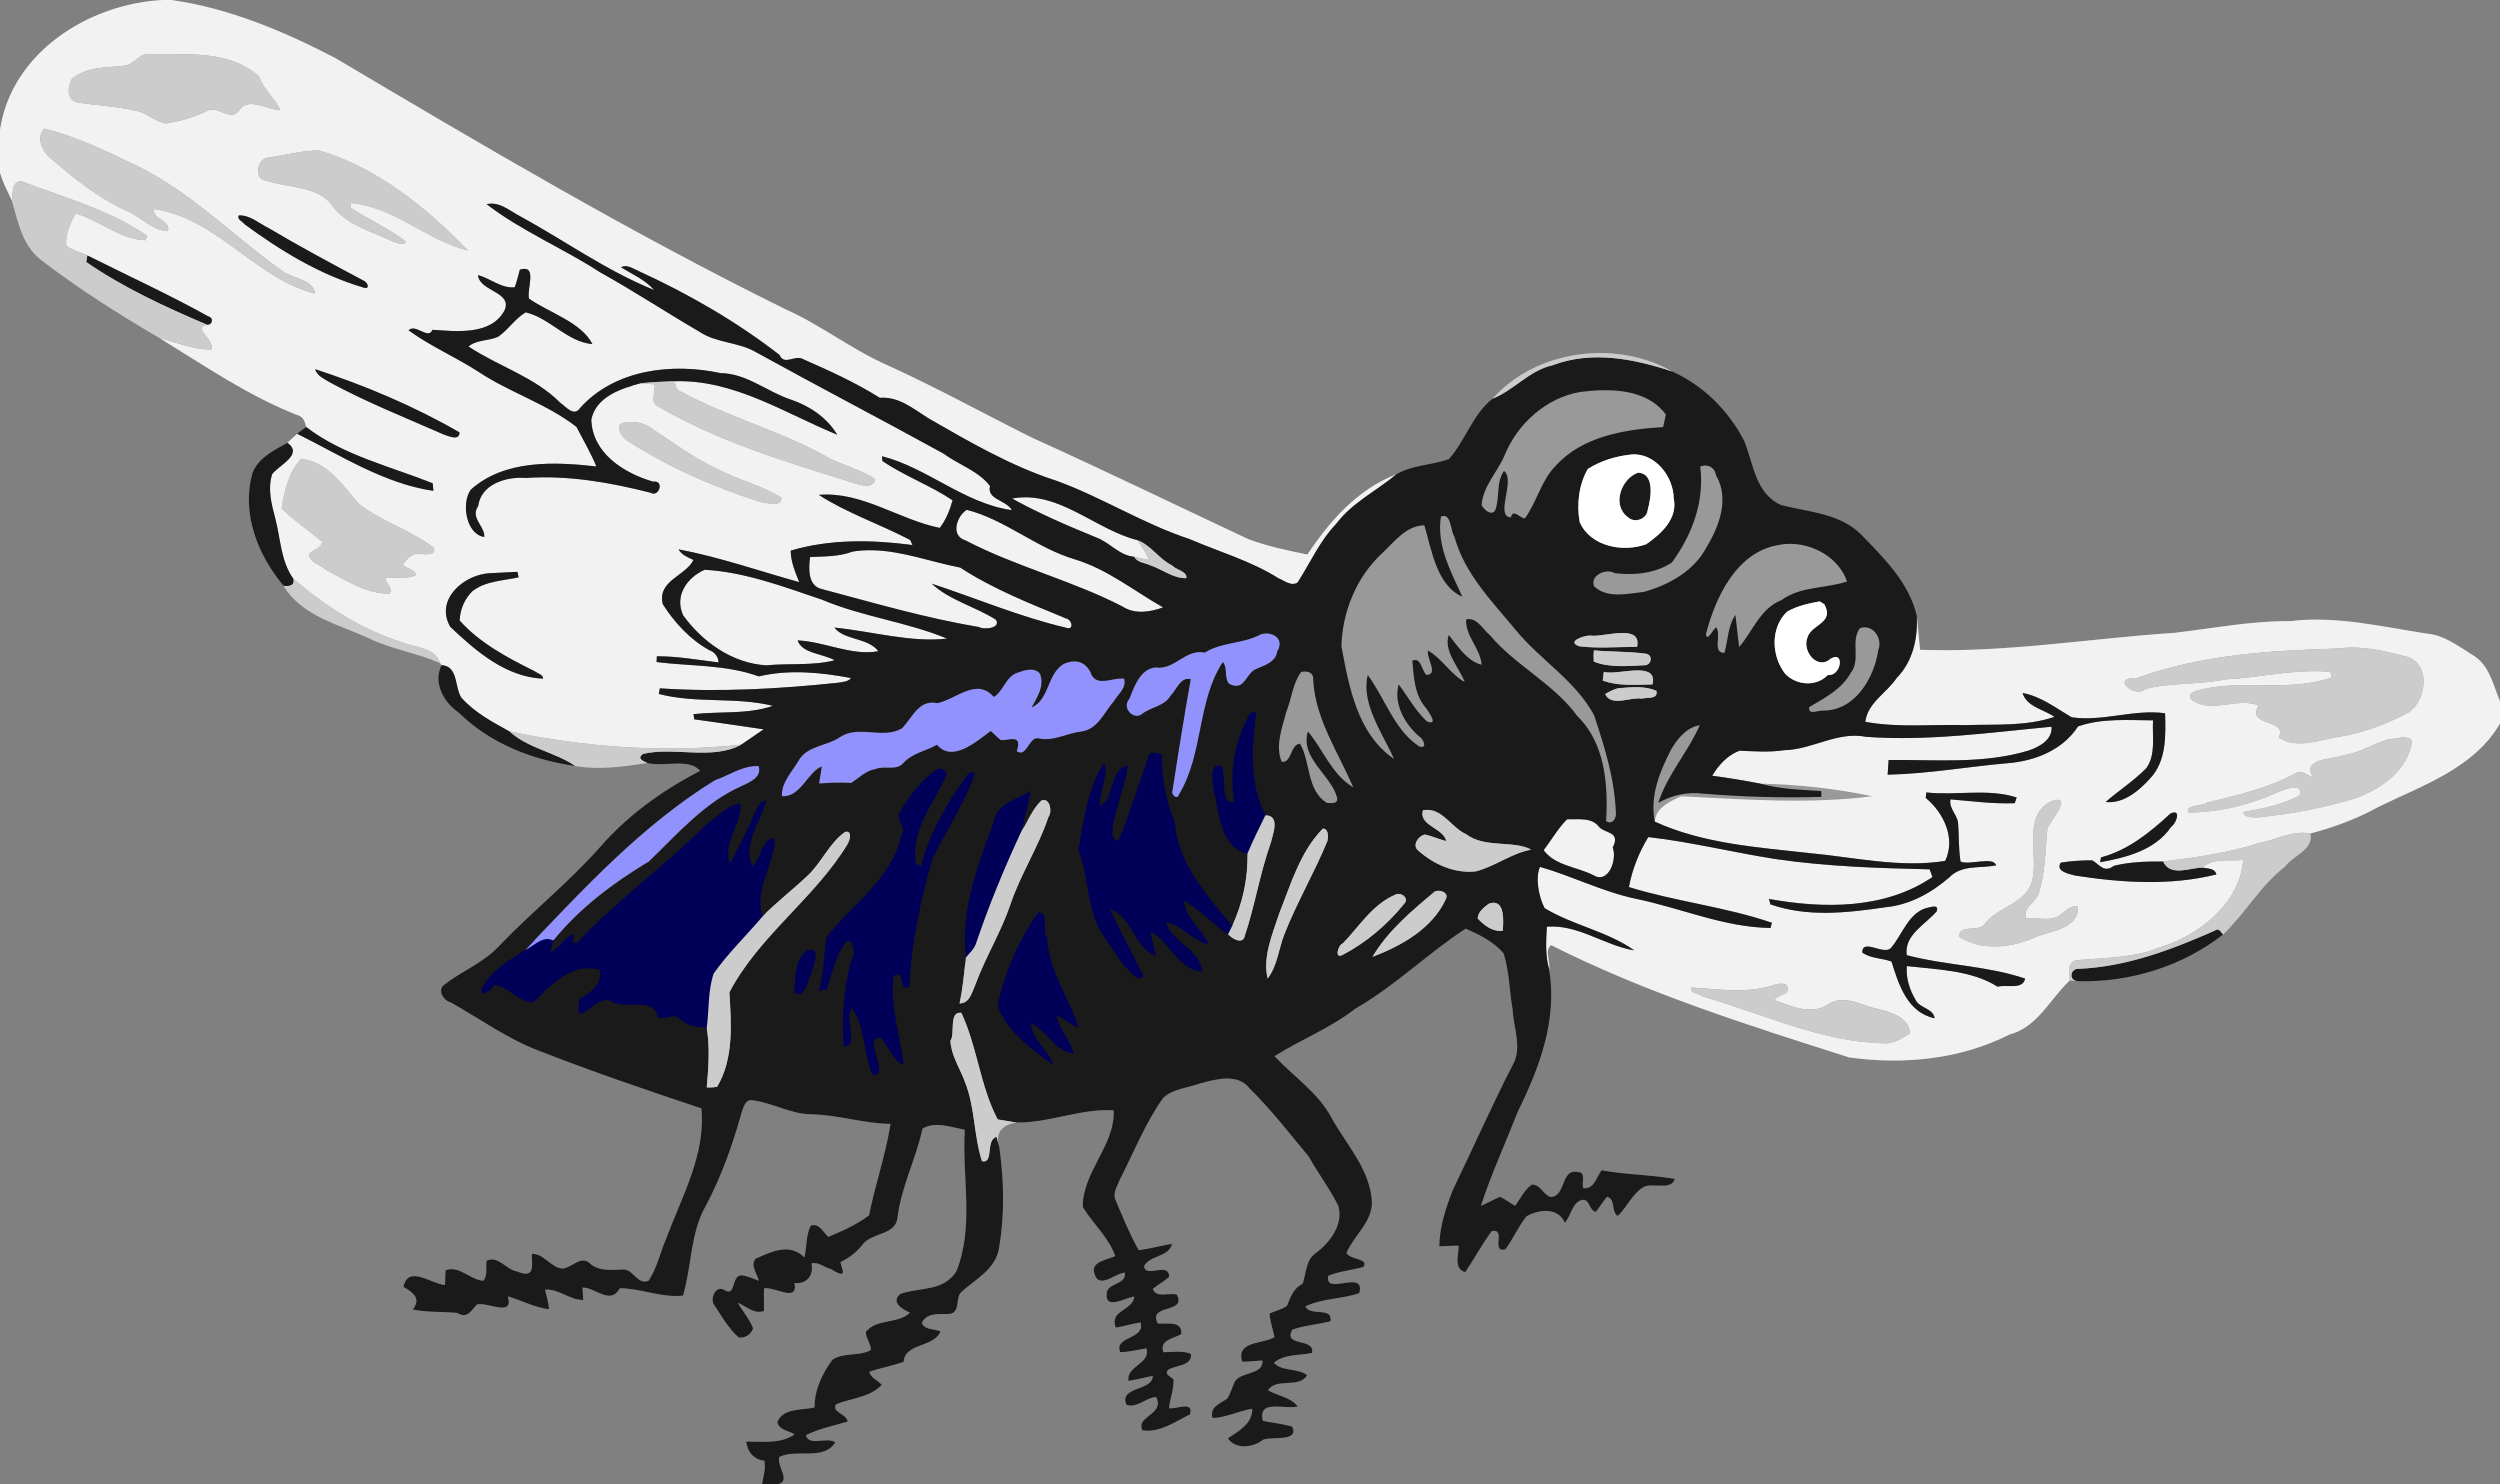
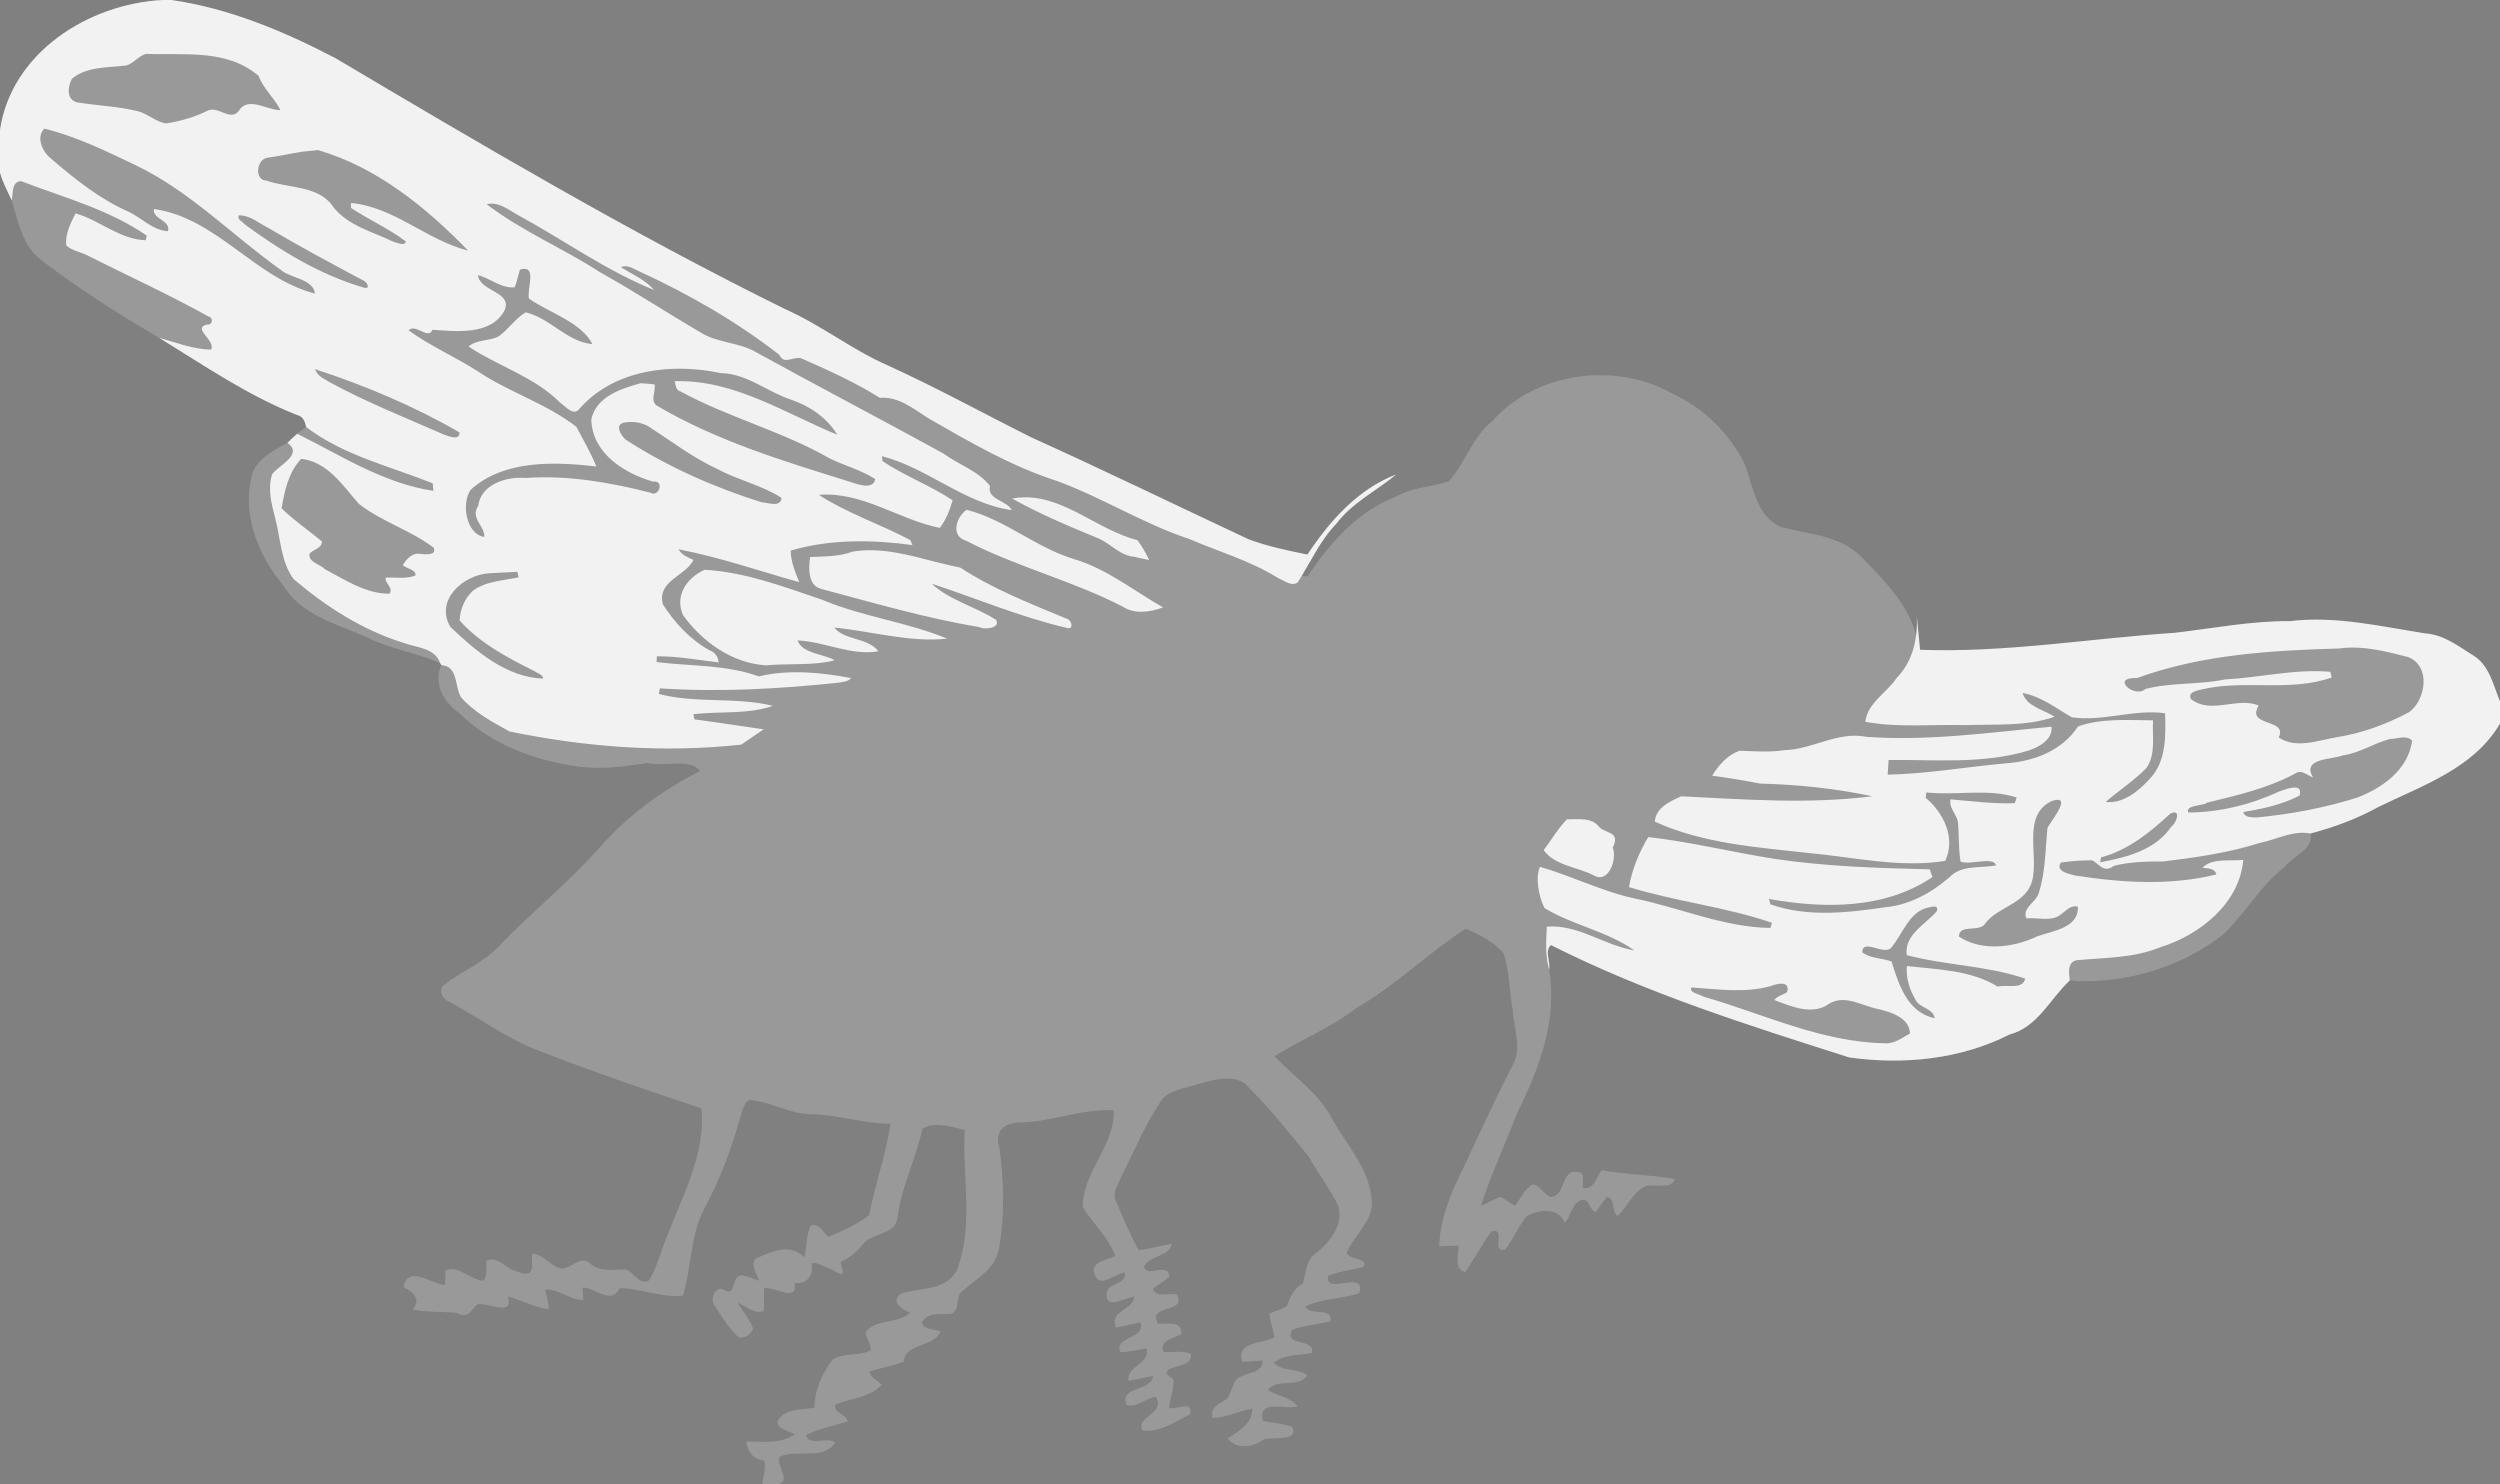
<svg xmlns="http://www.w3.org/2000/svg" height="475pt" width="800pt" version="1.1" viewBox="0 0 800 475">
  <rect x="0" y="0" width="800" height="475" fill="#808080" stroke="none" />
  <g>
-     <path d="m52.08 0c-23.68 1.21-48.37 16.75-52.08 41.55v13.691c0.87 3.12 2.391 5.989 3.791 8.889 1.92 6.75 3.369 14.36 9.209 18.95 12.02 9.23 24.85 17.38 37.93 25.02 14.38 8.83 28.41 18.51 44.2 24.72 1.92 0.41 2.47 2.14 2.85 3.83-0.99 0.68-1.98 1.349-2.87 2.159-1.08 0.92-2.119 1.901-3.139 2.891-4.29 2.35-9.191 4.761-11.141 9.541-3.7 13.04 1.631 26.229 9.891 36.209 5.93 9.73 17.46 12.27 27.13 16.7 7.33 3.59 15.531 4.75 22.991 8.03l0.43 0.661c-2.8 5.85 0.82 12.019 5.67 15.319 9.96 9.8 23.519 15.05 37.169 16.97 7.66 1.28 15.411 0.21 23.011-0.97 5.26 1.33 13.759-1.649 16.889 2.541-11.97 6.16-23.11 14.159-31.98 24.359-10 11.31-21.879 20.741-32.309 31.641-4.95 5.39-11.96 8.03-17.62 12.45-2.23 1.82-0.16 5.019 2.12 5.609 9.44 5.26 18.269 11.761 28.459 15.561 17.05 6.67 34.401 12.569 51.761 18.359 1.47 14.61-6.221 28.191-11.211 41.541-1.94 4.5-2.95 9.47-5.65 13.6-3.74 1.6-4.98-4.131-8.58-3.561-3.59 0.13-7.4 0.58-10.27-2-2.76-2.65-5.72 1.421-8.72 1.681-3.75-0.26-5.999-4.871-9.809-4.711-0.13 3.26 1.38 8.25-4.77 5.62-3.47-0.55-5.93-5.141-9.75-3.441-0.26 2.14 0.461 4.611-0.989 6.431-4.28-0.23-7.65-4.99-12.07-3.37-0.19 1.57-0.09 3.159-0.22 4.739-4.4-0.34-11.83-6.599-13.28 0.611 3.08 1.76 5.75 3.699 2.98 7.209 4.66 0.97 9.47 0.661 14.2 1.091 3.4 2.15 4.58-1.041 6.37-2.691 3.41-0.88 11.85 4.21 9.83-2.6 4.42 1.27 8.55 3.56 13.17 4.12-0.14-2.13-0.76-4.199-1.28-6.259 4.48-0.35 7.89 3.369 12.25 3.289-0.06-1.33-0.191-2.65-0.241-3.97 4.32 0 8.89 5.761 11.98 0.211 6.77 0.07 13.38 3.14 20.2 2.37 2.79-9.49 2.26-19.911 7.28-28.731 4.96-9.35 8.54-19.349 11.37-29.539 0.67-1.8 1.171-4.831 3.811-4.211 6.27 0.85 11.94 4.341 18.38 4.461 8.63 0.09 16.93 3 25.55 3.07-1.54 9.9-4.92 19.43-6.87 29.25-3.92 2.99-8.53 5.039-13.07 6.919-1.62-1.52-2.899-4.579-5.609-3.569-1.58 3.13-1.17 6.789-2.03 10.119-4.66-4.67-10.411-1.909-15.591 0.431-1.82 2.08 0.509 4.859 1.059 7.069-1.89-0.69-3.75-1.65-5.78-1.75-3.06 0.27-1.57 6.921-5.2 4.761-2.63-1.77-4.69 2.31-3.5 4.45 2.42 3.66 4.64 7.67 7.97 10.62 2.03 0.43 4.001-0.97 4.641-2.87-1.18-2.99-3.31-5.51-4.97-8.23 2.69 1.13 5.339 3.819 8.459 2.659 0.05-2.46-0.1-4.839 0.02-7.259 3.45-0.55 11.011 4.719 9.741-1.691 3.99 0.47 6.199-2.48 5.439-6.28 2.29-0.53 4.161 1.349 6.291 1.859 5.66 3.65 3.31-0.29 2.98-2.25 2.81-1.35 5.29-3.28 7.18-5.75 2.94-3.72 10.21-2.87 11.03-8.18 1.14-10.02 5.941-19 8.031-28.77 3.86-2.46 9.249-0.489 13.559 0.361-0.97 15.11 3.061 30.659-2.659 45.189-4.17 6.7-11.741 5.11-17.941 7.3-3.28 2.65 0.63 4.98 3.05 6.02-3.92 3.81-10.701 1.74-14.141 6.18 0 2.05 1.7 3.74 1.62 5.8-3.69 2.08-8.78 0.67-12.3 3.1-3.27 4.43-5.76 9.621-5.72 15.261-3.96 0.97-9.939 0.009-11.919 4.659 0.45 2.57 3.679 2.73 5.539 3.97-4.55 3.1-10.319 2.27-15.489 2.28 0.37 3.28 2.409 5.78 5.789 6.12 0.53 2.54-0.31 5.09-0.73 7.58h4.68c5.06-0.75-0.119-5.671 0.861-8.791 5.73-2.71 14.029 1.321 17.909-4.619-2.8-2.02-8.151 1.47-9.441-2.3 4.21-2.16 8.901-3.041 13.411-4.391-0.36-2.53-5.231-2.89-3.761-5.52 4.86-2 10.921-2.179 14.661-6.239-1.23-1.42-3.721-2.27-3.941-4.22 3.6-1.18 7.351-1.861 10.941-3.111 0.36-6.15 9.67-4.48 11.77-9.75-2.05-0.89-5.071-0.37-5.981-2.75 1.89-3.67 6.011-2.54 9.331-2.9 3.09-0.96 1.34-5.169 3.38-7.009 4.48-4.03 10.929-7.321 11.989-13.841 1.89-10.7 1.601-21.679 0.141-32.409-0.085-0.348-0.184-0.688-0.272-1.034v-0.002c-0.917-4.35 1.898-6.385 5.781-6.914 10.55 0.17 20.54-4.57 31.05-3.88 0.62 11.06-10.09 19.8-9.85 30.97 3.27 5.33 8.23 9.629 10.37 15.639-2.53 1.3-8.05 1.68-6.62 5.78 1.49 4.93 6.52-0.229 9.67-0.489 0.69 4.09-5.899 3.11-5.809 6.98-0.37 5.01 6.129 1.04 8.859 0.68-0.35 4.56-8.099 4.32-5.939 9.97 2.67-0.45 5.269-1.28 7.959-1.67 1.55 5.46-8.55 4.37-6.55 9.47 2.84 0.06 5.6-0.77 8.4-1.17 1.52 4.92-6.58 5.671-5.72 10.391 2.61-0.39 5.161-1.09 7.761-1.57-0.03 4.95-10.95 3.26-8.42 9.25 3.41 1.11 6.159-2.3 9.489-2.52 2.94 5.7-6.679 6.1-4.369 10.68 5.56 0.84 10.469-2.779 15.219-5.119 1.18-4.42-4.119-1.62-6.719-1.95 0.28-3.11 1.62-6.09 1.43-9.22-0.86-0.97-3.041-1.511-1.741-3.061 2.51-1.61 7.67-1.13 7.35-5.1-2.79-1.18-5.959-0.519-8.859-0.559-1.37-3.97 3.299-4.311 5.759-5.791 0.25-4.53-4.66-3.079-7.53-3.389-3.35-6.42 9.401-3.06 6.091-9.22-2.54-0.77-6.56 1.25-7.7-1.85 1.68-1.35 3.579-2.419 5.239-3.809 0.03-5.13-7.639 0.589-8.039-3.491 2.06-3.61 7.999-2.86 8.939-7.12-3.57 0.59-7.059 1.561-10.639 2.041-2.88-5.09-5.05-10.53-7.35-15.9-1.15-2.3 0.539-4.65 1.339-6.77 4.49-8.76 8.13-18.059 13.87-26.109 3.15-2.87 7.799-3.18 11.659-4.55 4.98-1.36 12.051-3.411 15.861 1.439 6.92 6.8 12.859 14.501 19.059 21.961 2.97 5.35 6.74 10.26 9.45 15.75 1.65 6.08-2.689 11.699-7.289 15.159-3.18 2.17-2.971 6.379-4.111 9.709-2.88 1.43-3.96 4.301-5.03 7.111-1.67 1.2-3.751 1.59-5.591 2.45 0.16 2.59 1.081 5.04 1.591 7.57-3.69 2.26-12.41 1.159-10.35 7.859 2.17-0.02 4.33-0.28 6.5-0.4 0.31 4.77-6.91 3.43-8.87 6.82-0.87 1.78-1.34 3.769-2.45 5.439-2.33 1.54-5.66 2.691-4.67 6.161 4.43-0.14 8.391-2.301 12.711-2.961 0.03 4.86-4.311 7.12-7.811 9.45 2.43 3.66 8.171 2.991 11.231 0.481 2.44-1.16 11.78 0.829 9.35-4.211-3.05-0.94-6.301-1.199-9.391-1.859-1.64-7.09 6.85-3.52 11.18-4.6-2.27-3.01-6.409-3.32-9.489-5.18 2.59-4.18 10.03-0.441 12.5-4.861-3.18-2.3-7.961-1.05-10.661-3.93 3.43-2.87 8.101-2.3 12.241-3.15 0.91-5.05-9.361-1.781-6.361-7.441 3.94-1.42 8.181-1.66 12.241-2.7 0.81-4.77-6.329-1.419-8.059-4.739 5.4-2.65 11.65-2.321 17.28-4.261 2.11-7.96-11.23 1.151-9.93-5.559 3.58-1.45 7.469-1.82 11.189-2.77 2.14-2.81-4.269-2.259-5.359-4.539 2.35-5.49 8-9.67 8.15-15.95-0.33-10.46-8.03-18.471-12.85-27.141-4.27-8.19-12.201-13.3-18.341-19.88 8.5-5.31 17.96-9.01 25.93-15.22 12.66-7.26 23.11-17.661 35.27-25.591 4.36 1.93 8.99 4.201 12.1 7.881 1.88 5.78 1.861 12.009 2.911 17.969 0.24 5.92 3.24 12.481-0.1 18.031-6.73 13.1-12.65 26.58-19.07 39.83-2.2 5.73-4.24 11.769-4.3 17.959 2.07-0.06 4.13-0.229 6.2-0.239 0.08 2.69-1.79 7.47 2.12 8.48 2.89-4.31 5.37-8.901 8.45-13.091 4.89-1.09-0.501 6.911 4.369 5.841 2.5-3.37 4.13-7.301 6.77-10.591 4-2.28 10.18-2.95 12.27 2.07 1.97-2.17 2.321-6.45 5.441-7.3 2.61-0.58 2.21 3.4 4.5 3.82 1.17-1.63 2.289-3.301 3.559-4.841 2.84 0.66 1.199 4.611 3.409 6.141 2.95-2.74 4.65-7.001 7.97-9.061 2.68-1.96 9.1 1.201 10.33-2.789-7.76-1.39-15.689-1.35-23.439-2.78-1.73 2.22-2.32 6.149-5.92 5.719-0.53-1.73 1.04-5.21-1.73-5.13-5.51-1.29-3.731 8.071-8.761 7.941-2.28-0.82-3.259-4.011-5.889-3.961-2.46 1.67-3.66 4.5-5.4 6.8-1.64-0.9-3.11-2.119-4.82-2.869-2.09 0.87-4.04 2.02-6.12 2.9 3.35-10.27 7.9-20.131 11.83-30.181 6.98-14.12 12.68-29.38 10.02-45.48 0.47-2.46-1.569-6.04 0.591-7.8 30.39 15.36 63.08 25.641 95.45 35.961 17.33 2.41 35.519 0.649 51.289-7.341 9-2.35 12.96-11.42 19.27-17.3 0.66 0.06 1.97 0.18 2.63 0.23 16.56 0.4 33.301-4.68 46.411-14.92 7.12-6.76 11.97-15.699 19.88-21.789 2.53-3.49 9.22-5.371 8.08-10.541 7.58-1.99 15.01-4.739 21.87-8.559 14.05-6.85 30.5-12.35 38.8-26.63v-7.081c-2.17-5.25-3.42-11.699-8.68-14.789-4.72-2.94-9.37-6.571-15.15-6.961-14.35-2.25-28.791-5.71-43.411-3.93-12.4-0.11-24.589 2.3-36.839 3.73-27.16 1.78-54.191 6.441-81.491 5.431-0.36-3.67-0.72-7.321-1.07-10.981-2.43-10.36-10.38-18.329-17.58-25.689-6.73-7.02-17.009-7.391-25.839-9.661-8.27-3.68-8.791-13.3-11.841-20.63-5.01-9.63-13.01-17.61-22.93-22.08-6.769-3.87-14.582-5.823-22.445-5.925-13.105-0.17-26.35 4.803-35.125 14.616-6.41 5.07-8.639 13.389-13.959 19.319-5.47 2.01-11.73 1.811-16.8 4.881-12.41 4.77-21.28 14.859-28.47 25.659-6.36-1.28-12.75-2.621-18.85-4.891-23.16-10.86-46.17-22.059-69.48-32.589-15.33-7.67-30.36-15.95-45.97-23.05-11.51-5.04-21.43-12.98-32.93-18.05-49.26-24.31-96.56-52.26-143.77-80.26-16.51-8.6-33.979-15.97-52.529-18.62zm411.11 165.62c0.09 0.1 0.172 0.211 0.25 0.333-0.078-0.122-0.162-0.233-0.252-0.333zm199.88 147.32c0.058 0.112 0.129 0.219 0.213 0.319-0.084-0.1-0.153-0.207-0.211-0.319z" fill="#999" />
-     <path fill="#000058" d="m399.38 227.47c-5.208 8.079-6.631 19.367-5.824 27.812-2.187-3.334 0.961-10.003-3.502-11.297-6.366 1.883-1.356 10.949-1.387 15.395 0.945 6.289 3.929 13.919 11.078 14.967 1.704-4.73 4.848-9.325 6.098-13.928-5.301-10.364-4.158-22.333-2.707-33.447-1.126 0.292-3.149-0.64-3.756 0.498zm-30.26 12.416c-4.64 0.762-3.294 7.742-5.576 10.758-2.001 5.474-3.921 12.395-6.317 16.879-0.413-8.098 4.233-15.55 4.914-23.693-6.395-0.13-6.812 7.518-9.008 11.76 0.636-4.466 3.051-9.409 0.404-13.707-6.22 9.077-8.449 20.594-9.07 31.191 3.076 10.426 2.948 22.376 10.573 31.056 2.945 3.485 5.266 9.577 10.318 9.83 3.652-1.516-1.101-5.788-1.562-8.07-1.675-3.632-5.587-10.114-5.947-12.238 4.506 4.496 6.229 12.392 13.322 13.805-0.012-1.953-1.867-6.533-1.086-6.795 4.629 4.432 8.393 11.666 15.801 11.352 0.22-7.198-7.832-10.308-10.924-15.285 4.513 2.28 8.265 6.306 13.514 6.971-1.505-5.143-6.115-8.472-8.102-13.332 4.556 3.072 8.343 7.142 12.977 10.111 3.731-3.978 0.01-7.098-2.859-10.309-7.099-8.13-12.798-17.828-14.1-28.646-2.541-6.647-3.737-13.786-3.621-20.896-1.206-0.263-2.398-0.746-3.65-0.74zm-68.658 5.139c-6.3 2.814-10.435 9.373-13.738 15.248-0.623 2.831 2.494 5.329 0.424 8.065-3.448 13.261-15.974 20.782-23.58 31.289-1.002 6.27-1.051 12.628-2.859 18.715 6.69 0.806 5.602-6.837 7.951-11.086 0.794-2.637 4.032-7.908 3.492-1.812-3.358 9.263-3.885 20.364-3.082 30.494 4.726 0.853 4.907-5.092 3.908-8.182-0.628-3.213 0.171-2.973 0.953-0.314 2.327 5.515 1.5 13.225 5.314 17.551 4.523 0.278 3.016-5.676 1.94-8.143-0.701-1.189-0.786-5.642 1.084-2.603 2.081 3.116 3.842 7.329 8.047 7.949-0.664-9.714-4.926-19.954-3.111-29.352 0.148 2.368 2.107 5.693 4.758 3.531 1.062-15.172 3.187-30.903 9.328-44.958 3.764-8.025 9.72-15.666 11.513-24.398-2.524-2.956-5.601 2.096-6.644 4.014-5.207 7.591-9.571 15.858-12.137 24.723-1.823-10.757 7.305-19.088 9.805-28.561-0.429-1.413-1.936-2.26-3.365-2.17zm28.949 7.16c-5.043 2.651-11.984 4.914-12.731 11.561-5.415 14.303-10.75 29.57-8.365 45.101 7.057-6.276 7.423-16.382 11.575-24.384 4.364-10.519 9.712-20.694 11.237-32.166 1.103-2.335-0.791-0.56-1.716-0.112zm-84.434 2.975c-5.317 1.664-5.226 8.925-8.201 12.85-1.016 2.037-3.717 8.063-2.42 2.484 1.258-4.733 4.28-9.22 3.586-14.322-7.862 0.481-12.778 8.13-18.497 12.554-11.446 10.275-24.835 21.322-34.973 31.444 1.272-4.426-4.051-1.226-5.443 0.898-2.411 3.253 0.168-1.48-2.656-1.424-5.386-0.567-9.3 4.706-13.869 6.748-3.636 2.89-9.221 6.164-9.258 11.252 1.514 3.091 4.482-0.738 5.914-1.305 4.122 1.245 8.576 7.498 12.952 4.434 4.767-4.844 12.039-12.207 18.994-9.073 0.033 5.512-8.356 5.729-7.004 11.354-0.055 3.532 4.226 2.082 5.539 0.199 2.389-2.721 5.467-2.213 8.297-0.914 4.577 0.491 10.868-1.132 12.488 4.248 2.874 0.593 6.143-1.499 8.213 1.555 2.507 1.224 7.039 2.59 8.52 0.902 1.042-7.808-0.404-16.803 6.342-22.446 3.579-4.733 9.02-8.874 11.623-13.828-3.001-8.809 4.373-16.673 3.812-25.475-4.871-1.206-6.27 5.367-7.902 7.619-1.218-7.244 4.387-13.144 5.481-20.047l-0.983 0.186-0.553 0.105zm87.605 35.846c-4.941 4.163-7.722 11.582-10.471 17.732-1.64 5.803-6.183 12.643-1.507 18.08 4.594 7.133 11.929 11.787 18.564 16.803-0.946-5.49-5.755-9.519-7.727-14.178 4.091 3.532 7.578 9.116 13.707 8.885-0.847-4.079-4.052-8.024-5.328-11.396 2.131 1.493 4.347 2.927 6.932 3.498-3.307-10.692-10.063-20.457-11.168-31.547-0.674-2.557 0.94-7.77-3.002-7.877zm-73.432 11.887c-6.163 1.941-5.599 10.336-5.998 15.535 4.298 2.531 6.611-3.022 7.189-6.32 0.983-2.407 3.779-9.153-1.191-9.215z" />
+     <path d="m52.08 0c-23.68 1.21-48.37 16.75-52.08 41.55v13.691c0.87 3.12 2.391 5.989 3.791 8.889 1.92 6.75 3.369 14.36 9.209 18.95 12.02 9.23 24.85 17.38 37.93 25.02 14.38 8.83 28.41 18.51 44.2 24.72 1.92 0.41 2.47 2.14 2.85 3.83-0.99 0.68-1.98 1.349-2.87 2.159-1.08 0.92-2.119 1.901-3.139 2.891-4.29 2.35-9.191 4.761-11.141 9.541-3.7 13.04 1.631 26.229 9.891 36.209 5.93 9.73 17.46 12.27 27.13 16.7 7.33 3.59 15.531 4.75 22.991 8.03l0.43 0.661c-2.8 5.85 0.82 12.019 5.67 15.319 9.96 9.8 23.519 15.05 37.169 16.97 7.66 1.28 15.411 0.21 23.011-0.97 5.26 1.33 13.759-1.649 16.889 2.541-11.97 6.16-23.11 14.159-31.98 24.359-10 11.31-21.879 20.741-32.309 31.641-4.95 5.39-11.96 8.03-17.62 12.45-2.23 1.82-0.16 5.019 2.12 5.609 9.44 5.26 18.269 11.761 28.459 15.561 17.05 6.67 34.401 12.569 51.761 18.359 1.47 14.61-6.221 28.191-11.211 41.541-1.94 4.5-2.95 9.47-5.65 13.6-3.74 1.6-4.98-4.131-8.58-3.561-3.59 0.13-7.4 0.58-10.27-2-2.76-2.65-5.72 1.421-8.72 1.681-3.75-0.26-5.999-4.871-9.809-4.711-0.13 3.26 1.38 8.25-4.77 5.62-3.47-0.55-5.93-5.141-9.75-3.441-0.26 2.14 0.461 4.611-0.989 6.431-4.28-0.23-7.65-4.99-12.07-3.37-0.19 1.57-0.09 3.159-0.22 4.739-4.4-0.34-11.83-6.599-13.28 0.611 3.08 1.76 5.75 3.699 2.98 7.209 4.66 0.97 9.47 0.661 14.2 1.091 3.4 2.15 4.58-1.041 6.37-2.691 3.41-0.88 11.85 4.21 9.83-2.6 4.42 1.27 8.55 3.56 13.17 4.12-0.14-2.13-0.76-4.199-1.28-6.259 4.48-0.35 7.89 3.369 12.25 3.289-0.06-1.33-0.191-2.65-0.241-3.97 4.32 0 8.89 5.761 11.98 0.211 6.77 0.07 13.38 3.14 20.2 2.37 2.79-9.49 2.26-19.911 7.28-28.731 4.96-9.35 8.54-19.349 11.37-29.539 0.67-1.8 1.171-4.831 3.811-4.211 6.27 0.85 11.94 4.341 18.38 4.461 8.63 0.09 16.93 3 25.55 3.07-1.54 9.9-4.92 19.43-6.87 29.25-3.92 2.99-8.53 5.039-13.07 6.919-1.62-1.52-2.899-4.579-5.609-3.569-1.58 3.13-1.17 6.789-2.03 10.119-4.66-4.67-10.411-1.909-15.591 0.431-1.82 2.08 0.509 4.859 1.059 7.069-1.89-0.69-3.75-1.65-5.78-1.75-3.06 0.27-1.57 6.921-5.2 4.761-2.63-1.77-4.69 2.31-3.5 4.45 2.42 3.66 4.64 7.67 7.97 10.62 2.03 0.43 4.001-0.97 4.641-2.87-1.18-2.99-3.31-5.51-4.97-8.23 2.69 1.13 5.339 3.819 8.459 2.659 0.05-2.46-0.1-4.839 0.02-7.259 3.45-0.55 11.011 4.719 9.741-1.691 3.99 0.47 6.199-2.48 5.439-6.28 2.29-0.53 4.161 1.349 6.291 1.859 5.66 3.65 3.31-0.29 2.98-2.25 2.81-1.35 5.29-3.28 7.18-5.75 2.94-3.72 10.21-2.87 11.03-8.18 1.14-10.02 5.941-19 8.031-28.77 3.86-2.46 9.249-0.489 13.559 0.361-0.97 15.11 3.061 30.659-2.659 45.189-4.17 6.7-11.741 5.11-17.941 7.3-3.28 2.65 0.63 4.98 3.05 6.02-3.92 3.81-10.701 1.74-14.141 6.18 0 2.05 1.7 3.74 1.62 5.8-3.69 2.08-8.78 0.67-12.3 3.1-3.27 4.43-5.76 9.621-5.72 15.261-3.96 0.97-9.939 0.009-11.919 4.659 0.45 2.57 3.679 2.73 5.539 3.97-4.55 3.1-10.319 2.27-15.489 2.28 0.37 3.28 2.409 5.78 5.789 6.12 0.53 2.54-0.31 5.09-0.73 7.58h4.68c5.06-0.75-0.119-5.671 0.861-8.791 5.73-2.71 14.029 1.321 17.909-4.619-2.8-2.02-8.151 1.47-9.441-2.3 4.21-2.16 8.901-3.041 13.411-4.391-0.36-2.53-5.231-2.89-3.761-5.52 4.86-2 10.921-2.179 14.661-6.239-1.23-1.42-3.721-2.27-3.941-4.22 3.6-1.18 7.351-1.861 10.941-3.111 0.36-6.15 9.67-4.48 11.77-9.75-2.05-0.89-5.071-0.37-5.981-2.75 1.89-3.67 6.011-2.54 9.331-2.9 3.09-0.96 1.34-5.169 3.38-7.009 4.48-4.03 10.929-7.321 11.989-13.841 1.89-10.7 1.601-21.679 0.141-32.409-0.085-0.348-0.184-0.688-0.272-1.034v-0.002c-0.917-4.35 1.898-6.385 5.781-6.914 10.55 0.17 20.54-4.57 31.05-3.88 0.62 11.06-10.09 19.8-9.85 30.97 3.27 5.33 8.23 9.629 10.37 15.639-2.53 1.3-8.05 1.68-6.62 5.78 1.49 4.93 6.52-0.229 9.67-0.489 0.69 4.09-5.899 3.11-5.809 6.98-0.37 5.01 6.129 1.04 8.859 0.68-0.35 4.56-8.099 4.32-5.939 9.97 2.67-0.45 5.269-1.28 7.959-1.67 1.55 5.46-8.55 4.37-6.55 9.47 2.84 0.06 5.6-0.77 8.4-1.17 1.52 4.92-6.58 5.671-5.72 10.391 2.61-0.39 5.161-1.09 7.761-1.57-0.03 4.95-10.95 3.26-8.42 9.25 3.41 1.11 6.159-2.3 9.489-2.52 2.94 5.7-6.679 6.1-4.369 10.68 5.56 0.84 10.469-2.779 15.219-5.119 1.18-4.42-4.119-1.62-6.719-1.95 0.28-3.11 1.62-6.09 1.43-9.22-0.86-0.97-3.041-1.511-1.741-3.061 2.51-1.61 7.67-1.13 7.35-5.1-2.79-1.18-5.959-0.519-8.859-0.559-1.37-3.97 3.299-4.311 5.759-5.791 0.25-4.53-4.66-3.079-7.53-3.389-3.35-6.42 9.401-3.06 6.091-9.22-2.54-0.77-6.56 1.25-7.7-1.85 1.68-1.35 3.579-2.419 5.239-3.809 0.03-5.13-7.639 0.589-8.039-3.491 2.06-3.61 7.999-2.86 8.939-7.12-3.57 0.59-7.059 1.561-10.639 2.041-2.88-5.09-5.05-10.53-7.35-15.9-1.15-2.3 0.539-4.65 1.339-6.77 4.49-8.76 8.13-18.059 13.87-26.109 3.15-2.87 7.799-3.18 11.659-4.55 4.98-1.36 12.051-3.411 15.861 1.439 6.92 6.8 12.859 14.501 19.059 21.961 2.97 5.35 6.74 10.26 9.45 15.75 1.65 6.08-2.689 11.699-7.289 15.159-3.18 2.17-2.971 6.379-4.111 9.709-2.88 1.43-3.96 4.301-5.03 7.111-1.67 1.2-3.751 1.59-5.591 2.45 0.16 2.59 1.081 5.04 1.591 7.57-3.69 2.26-12.41 1.159-10.35 7.859 2.17-0.02 4.33-0.28 6.5-0.4 0.31 4.77-6.91 3.43-8.87 6.82-0.87 1.78-1.34 3.769-2.45 5.439-2.33 1.54-5.66 2.691-4.67 6.161 4.43-0.14 8.391-2.301 12.711-2.961 0.03 4.86-4.311 7.12-7.811 9.45 2.43 3.66 8.171 2.991 11.231 0.481 2.44-1.16 11.78 0.829 9.35-4.211-3.05-0.94-6.301-1.199-9.391-1.859-1.64-7.09 6.85-3.52 11.18-4.6-2.27-3.01-6.409-3.32-9.489-5.18 2.59-4.18 10.03-0.441 12.5-4.861-3.18-2.3-7.961-1.05-10.661-3.93 3.43-2.87 8.101-2.3 12.241-3.15 0.91-5.05-9.361-1.781-6.361-7.441 3.94-1.42 8.181-1.66 12.241-2.7 0.81-4.77-6.329-1.419-8.059-4.739 5.4-2.65 11.65-2.321 17.28-4.261 2.11-7.96-11.23 1.151-9.93-5.559 3.58-1.45 7.469-1.82 11.189-2.77 2.14-2.81-4.269-2.259-5.359-4.539 2.35-5.49 8-9.67 8.15-15.95-0.33-10.46-8.03-18.471-12.85-27.141-4.27-8.19-12.201-13.3-18.341-19.88 8.5-5.31 17.96-9.01 25.93-15.22 12.66-7.26 23.11-17.661 35.27-25.591 4.36 1.93 8.99 4.201 12.1 7.881 1.88 5.78 1.861 12.009 2.911 17.969 0.24 5.92 3.24 12.481-0.1 18.031-6.73 13.1-12.65 26.58-19.07 39.83-2.2 5.73-4.24 11.769-4.3 17.959 2.07-0.06 4.13-0.229 6.2-0.239 0.08 2.69-1.79 7.47 2.12 8.48 2.89-4.31 5.37-8.901 8.45-13.091 4.89-1.09-0.501 6.911 4.369 5.841 2.5-3.37 4.13-7.301 6.77-10.591 4-2.28 10.18-2.95 12.27 2.07 1.97-2.17 2.321-6.45 5.441-7.3 2.61-0.58 2.21 3.4 4.5 3.82 1.17-1.63 2.289-3.301 3.559-4.841 2.84 0.66 1.199 4.611 3.409 6.141 2.95-2.74 4.65-7.001 7.97-9.061 2.68-1.96 9.1 1.201 10.33-2.789-7.76-1.39-15.689-1.35-23.439-2.78-1.73 2.22-2.32 6.149-5.92 5.719-0.53-1.73 1.04-5.21-1.73-5.13-5.51-1.29-3.731 8.071-8.761 7.941-2.28-0.82-3.259-4.011-5.889-3.961-2.46 1.67-3.66 4.5-5.4 6.8-1.64-0.9-3.11-2.119-4.82-2.869-2.09 0.87-4.04 2.02-6.12 2.9 3.35-10.27 7.9-20.131 11.83-30.181 6.98-14.12 12.68-29.38 10.02-45.48 0.47-2.46-1.569-6.04 0.591-7.8 30.39 15.36 63.08 25.641 95.45 35.961 17.33 2.41 35.519 0.649 51.289-7.341 9-2.35 12.96-11.42 19.27-17.3 0.66 0.06 1.97 0.18 2.63 0.23 16.56 0.4 33.301-4.68 46.411-14.92 7.12-6.76 11.97-15.699 19.88-21.789 2.53-3.49 9.22-5.371 8.08-10.541 7.58-1.99 15.01-4.739 21.87-8.559 14.05-6.85 30.5-12.35 38.8-26.63c-2.17-5.25-3.42-11.699-8.68-14.789-4.72-2.94-9.37-6.571-15.15-6.961-14.35-2.25-28.791-5.71-43.411-3.93-12.4-0.11-24.589 2.3-36.839 3.73-27.16 1.78-54.191 6.441-81.491 5.431-0.36-3.67-0.72-7.321-1.07-10.981-2.43-10.36-10.38-18.329-17.58-25.689-6.73-7.02-17.009-7.391-25.839-9.661-8.27-3.68-8.791-13.3-11.841-20.63-5.01-9.63-13.01-17.61-22.93-22.08-6.769-3.87-14.582-5.823-22.445-5.925-13.105-0.17-26.35 4.803-35.125 14.616-6.41 5.07-8.639 13.389-13.959 19.319-5.47 2.01-11.73 1.811-16.8 4.881-12.41 4.77-21.28 14.859-28.47 25.659-6.36-1.28-12.75-2.621-18.85-4.891-23.16-10.86-46.17-22.059-69.48-32.589-15.33-7.67-30.36-15.95-45.97-23.05-11.51-5.04-21.43-12.98-32.93-18.05-49.26-24.31-96.56-52.26-143.77-80.26-16.51-8.6-33.979-15.97-52.529-18.62zm411.11 165.62c0.09 0.1 0.172 0.211 0.25 0.333-0.078-0.122-0.162-0.233-0.252-0.333zm199.88 147.32c0.058 0.112 0.129 0.219 0.213 0.319-0.084-0.1-0.153-0.207-0.211-0.319z" fill="#999" />
    <path d="m52.08 0c-23.68 1.21-48.37 16.75-52.08 41.55v13.691c0.87 3.12 2.391 5.989 3.791 8.889 0.38-2.15-0.141-6.079 2.969-6.159 13.67 5.25 27.961 9 40.211 17.42-0.09 0.37-0.27 1.119-0.37 1.489-8.24-0.25-14.81-6.449-22.43-8.609-1.58 3.15-3.38 6.629-2.95 10.259 1.82 1.74 4.539 2.06 6.739 3.2 12.91 6.49 26.09 12.51 38.72 19.53 1.81 0.41 1.301 2.87-0.509 2.62-4.78 1.19 2.829 4.89 1.389 8-5.73-0.1-11.17-2.25-16.63-3.78 14.38 8.83 28.41 18.51 44.2 24.72 1.92 0.41 2.47 2.14 2.85 3.83 11.81 9.05 26.86 12.56 40.47 18 0.06 0.6 0.181 1.81 0.241 2.42-15.69-2.29-29.551-11.291-43.581-18.261-1.08 0.92-2.119 1.901-3.139 2.891 5.25 3.71-2.79 7.19-4.88 10.03-1.51 4.69-0.221 9.57 0.989 14.15 1.74 6.52 1.731 13.77 5.861 19.42 10.39 8.84 22.17 16.4 35.28 20.45 4.16 1.53 9.9 1.54 11.62 6.43l0.43 0.661c5.44 0.34 4.129 6.949 6.339 10.389 4.22 4.77 9.921 7.78 15.411 10.83 24.37 5.04 49.389 6.93 74.189 4.22 2.41-1.6 4.761-3.29 7.161-4.9-7.4-1.05-14.781-2.209-22.191-3.189-0.07-0.42-0.2-1.251-0.27-1.661 8.47-0.96 17.201 0.15 25.441-2.65-11.73-2.95-24.61-0.68-36.53-3.82 0.09-0.45 0.249-1.339 0.339-1.789 19.03 1.26 38.131 0.19 57.081-1.8 1.4-0.28 3.119-0.26 4.089-1.5-9.74-1.82-19.81-2.82-29.52-0.53-10.54-3.81-21.77-3.211-32.7-4.581 0.02-0.46 0.061-1.39 0.081-1.85 6.66-0.04 13.2 1.19 19.78 1.97-0.16-1.86-1.211-3.309-3.041-3.959-6.18-3.44-11.05-8.78-14.83-14.67-1.85-7.61 7.299-8.96 9.809-14.18-1.79-0.82-3.749-1.57-4.769-3.38 13.12 2.48 25.78 6.93 38.63 10.5-1.3-3.24-2.721-6.52-2.741-10.1 12.64-3.73 26.011-3.491 38.961-1.781-0.18-0.4-0.54-1.209-0.72-1.609-9.57-5.04-20.451-8.711-29.241-14.441 13.8-1.17 25.64 7.95 38.7 10.57 1.99-2.58 3.23-5.71 4.1-8.83-7.13-4.82-15.37-7.73-22.47-12.6-0.02-0.38-0.079-1.129-0.109-1.509 14.56 3.73 26.33 15.129 41.52 17.259-1.59-3.19-8.081-3.37-6.961-7.73-3.75-4.88-10.089-6.831-14.909-10.391-19.84-10.92-39.93-21.369-59.75-32.309-5.66-3.42-12.77-2.961-18.32-6.661-10.7-6.24-21.059-13.069-31.889-19.089-11.82-7.68-25-13.12-36.21-21.72 3.91-0.96 7.09 1.92 10.3 3.62 14.47 7.89 27.96 17.66 43.32 23.85-2.88-3.28-6.98-5.02-10.62-7.28 1.89-1.03 3.831 0.439 5.541 1.159 15.93 7.29 31.319 16.13 45.139 26.85 1.64 3.67 5.05-0.23 7.67 1.43 8.38 3.67 16.741 7.47 24.461 12.33 6.01-0.5 10.7 3.48 15.5 6.52 13.23 7.59 26.479 15.341 41.069 20.041 14.55 5.29 27.71 13.739 42.42 18.589 9.55 4.11 19.671 6.991 28.541 12.561 1.88 0.75 4.17 2.759 6.18 1.359 4.05-6.3 7.099-13.29 12.359-18.77 5.1-6.76 12.841-10.509 19.231-15.819-12.41 4.77-21.28 14.859-28.47 25.659-6.36-1.28-12.75-2.621-18.85-4.891-23.16-10.86-46.17-22.059-69.48-32.589-15.33-7.67-30.36-15.95-45.97-23.05-11.51-5.04-21.43-12.98-32.93-18.05-49.26-24.301-96.56-52.251-143.77-80.251-16.51-8.6-33.979-15.97-52.529-18.62zm-5.32 17.241c12.27 0.49 25.83-1.65 36 7.05 1.51 4.18 5.181 7.159 6.981 10.959-4.15 0.07-10.371-4.56-13.291 0.17-2.59 3.59-6.639-1.59-9.909-0.05-4.21 2.11-8.792 3.42-13.432 4.13-3.24-0.5-5.719-3.05-8.859-3.88-6.47-1.63-13.191-1.8-19.741-2.89-3.37-1.09-2.809-5.04-1.489-7.53 4.68-3.89 10.98-3.5 16.65-4.17 2.85-0.16 4.399-3.159 7.089-3.789zm-32.56 23.918c9.97 2.45 19.67 7.13 29.03 11.62 17.45 8.29 30.99 22.431 46.5 33.491 3.17 2.81 10.521 2.949 11.061 7.659-19.15-4.85-31.381-24.19-51.531-27.05-0.55 3.33 5.471 3.54 4.491 7.1-4.86-0.25-8.35-4.209-12.57-6.209-9.26-4.07-17.25-10.47-24.87-17.03-2.65-2.09-4.959-6.751-2.109-9.581zm87.559 6.87c18.86 5.49 34.571 18.311 48.041 32.161-13.19-3.28-23.651-13.981-37.491-15.231 0 0.39 0.011 1.18 0.011 1.57 5.7 3.81 12.11 6.58 17.55 10.75-0.41 1.64-2.91 0.3-4.05 0.05-6.62-3.2-14.33-5.049-19.12-11.009-4.46-7.03-14.43-6.03-21.45-8.53-4.04-0.14-3.13-6.941 0.4-7.331 3.69-0.5 7.329-1.31 11.009-1.9 1.27-0.14 3.82-0.4 5.1-0.53zm-25.33 20.9c3.63-0.13 6.471 2.58 9.561 4.08 9.91 5.88 20.069 11.321 30.239 16.731 1.58 0.62 2.331 3.16-0.139 2.2-13.8-4.1-26.301-11.701-37.831-20.191-0.6-0.86-2.54-1.57-1.83-2.82zm91.32 17.102c3.727-0.074 0.85 6.537 1.52 9.519 6.57 4.62 16.6 7.44 20.32 14.57-8.14-0.71-13.53-8.32-21.37-10.18-3.41 2.03-5.55 5.539-8.77 7.789-2.96 1.43-7.009 0.901-9.509 3.161 9.53 6.35 21.019 9.64 29.269 17.93 1.83 1.26 4.45 4.66 6.37 1.8 11.12-12.45 29.49-14.57 45.05-11.22 8.4 0.13 14.82 5.97 22.48 8.48 5.97 2.02 11.521 5.76 14.811 11.23-16.83-6.92-33.09-17.719-52.02-17.119 0.35 1.28 0.36 2.89 1.92 3.3 15.34 8.34 32.44 12.689 47.57 21.339 4.81 2.39 10.15 3.76 14.7 6.68-0.76 3.86-6.511 1.34-8.881 0.62-20.88-6.5-42.06-12.95-61.03-24.13-2.21-1.55-0.299-4.581-0.709-6.791-1.48-0.18-2.97-0.29-4.45-0.38-6.36 1.74-14.23 4.29-15.8 11.58 0.27 10.78 10.369 17.181 19.759 19.911 3.79-0.49 1.84 5.129-0.75 3.559-13.08-3.33-26.49-5.68-40.05-4.73-6.02-0.51-14.279 1.91-15.159 8.97-2.63 3.88 2.1 6.299 1.97 9.909-5.82-0.81-7.441-10.779-4.361-15.109 10.76-9.69 26.791-8.951 40.211-7.461-1.8-4.37-4.191-8.479-6.381-12.669-9.54-7.42-21.39-10.981-31.4-17.661-7.27-4.7-15.299-8.12-22.319-13.23 2.35-2.28 6.249 3.181 7.659-0.159 7.57 0.48 18.8 1.88 23.08-6.27 2.54-5.98-7.96-5.931-8.52-11.211 4.01 1.01 7.43 4.331 11.75 3.861 0.72-1.82 1.101-3.761 1.661-5.641 0.538-0.162 0.994-0.241 1.38-0.248zm-66.909 32.109c15.94 5.2 31.67 11.829 46.2 20.219 0.04 2.8-3.441 1.22-4.991 0.7-12.21-5.37-24.66-10.289-36.4-16.659-1.79-1.14-4.149-2.029-4.809-4.259zm100.94 16.888c2.232-0.027 4.471 0.54 6.316 1.792 7.11 4.65 13.94 9.83 21.7 13.38 6.55 3.5 14.021 5.07 20.291 9.12-0.3 3.21-4.3 1.53-6.55 1.35-15.15-4.76-29.851-11.291-43.211-19.911-1.52-1.19-3.739-4.749-0.759-5.509 0.728-0.138 1.47-0.213 2.214-0.222zm-105.42 11.802c8.39 0.89 13.341 8.52 18.441 14.38 7.33 5.73 16.599 8.441 24.009 14.081 0.94 2.57-2.62 2.04-4.15 2-2.59-0.62-4.579 1.53-5.769 3.55 1.19 1.17 4.249 1.379 4.089 3.289-3 1.27-6.38 0.51-9.55 0.72-0.41 1.79 2.49 3.03 1.25 5.13-7.63 0.09-14.279-4.479-20.789-7.889-1.27-1.48-5.341-2.131-4.841-4.911 1.22-1.43 3.98-1.689 3.98-3.909-4.27-3.58-8.94-6.69-12.92-10.6 0.92-5.61 2.23-11.531 6.25-15.841zm231.6 12.305c-1.341 0.007-2.708 0.13-4.105 0.386 8.69 4.84 17.861 8.76 27.061 12.52 4.26 1.59 7.239 5.71 12.009 6.13 1.59 0.35 3.18 0.72 4.78 1.02-0.98-2.24-2.27-4.34-3.7-6.32-12.515-3.199-23.084-13.807-36.045-13.736zm-18.614 4.006c-3.23 2.06-5.311 8.339-0.341 9.819 16.1 8.37 33.941 12.77 50.091 21.07 3.96 2.64 8.881 1.871 13.091 0.341-9.29-5.28-17.84-12.22-28.2-15.37-12.25-3.59-22.411-12.789-34.641-15.859zm-29.958 12.941c-2.176-0.054-4.363 0.068-6.562 0.428-4.34 1.65-9.019 1.51-13.589 1.75-0.51 3.48-0.771 9.051 3.509 10.181 16.75 4.45 33.45 9.379 50.58 12.209 1.03 0.84 6.971 0.66 5.441-2.28-6.58-4.26-14.99-6.28-20.62-11.6 14.31 4.72 28.29 10.65 42.98 14.1 2.69 1 1.951-2.67-0.039-2.98-11.54-4.8-23.311-9.391-33.811-16.261-9.23-1.779-18.459-5.315-27.888-5.548zm-53.902 6.248c-5.62 2.48-9.77 8.301-6.87 14.591 6.21 8.56 15.78 15.359 26.58 15.989 7.16-0.71 15.121 0.19 21.891-1.63-3.71-2.12-10.42-2.12-11.85-6.35 8.66 0.38 17.48 5.08 25.85 3.45-3.48-4.46-10.911-3.42-14.081-7.55 11.96 1.18 24.491 4.87 36.061 3.52-12.94-5.35-27.1-6.981-40-12.441-12.16-4.11-24.73-8.89-37.58-9.58zm-59.89 0.65c0.08 0.44 0.26 1.319 0.35 1.759-4.95 1.11-10.599 1.15-14.759 4.43-2.53 2.39-3.98 5.941-4.1 9.391 6.53 7.31 15.35 11.92 24 16.23 0.91 0.72 2.639 0.99 2.709 2.38-11.91-0.5-21.48-8.789-29.7-16.589-5.01-8.65 4.239-16.66 12.509-17.15 2.24-0.11 6.741-0.34 8.991-0.45zm447.76 13.969c0.4 7.21-1.199 14.69-6.439 20.02-3.15 4.75-9.31 7.921-10.02 14.011 10.54 1.95 21.4 0.759 32.07 1.059 9.44-0.34 19.36 0.47 28.45-2.65-3.41-2.41-8.82-3.151-10.2-7.641 5.88 1.08 10.68 4.841 15.73 7.781 9.99 1.46 19.84-2.661 29.88-1.291 0.21 7.14 0.45 15.301-4.82 20.891-3.53 3.91-8.529 8.15-14.209 7.5 4.27-3.71 9.099-6.801 13.059-10.861 3.1-4.36 1.801-10.249 2.111-15.259-8-0.04-16.301-0.74-23.991 1.93-5.01 7.69-13.93 11.13-22.75 11.8-12.74 1.11-25.37 3.39-38.18 3.65l0.309-4.7c14.89-0.14 30.2 1.379 44.72-2.991 3.39-1.15 7.79-3.44 7.42-7.65-19.72 1.83-39.449 4.681-59.309 3.231-9.17-1.85-17.241 4.1-26.261 4.28-4.75 0.74-9.54 0.33-14.3 0.17-3.81 1.4-6.68 4.6-8.73 8 5.14 0.69 10.26 1.519 15.35 2.519 12.04 0.3 24.06 1.55 35.85 4.05-20.27 2.6-40.8 1.01-61.12 0.02-3.65 1.68-8.089 3.58-8.439 8.1 15.44 7.08 32.79 8.19 49.45 10.07 14.42 1.32 28.989 4.81 43.469 2.5 3.46-7.22-0.47-15.41-6.23-20.17 0.05-0.44 0.15-1.299 0.2-1.739 9.53 1.06 19.65-1.371 28.9 1.609-0.15 0.46-0.449 1.37-0.609 1.83-6.89 0.26-13.71-0.65-20.55-1.23-0.6 2.69 1.9 4.69 2.37 7.22 0.4 4.21 0.139 8.499 0.839 12.689 2.76 1.3 10.46-1.759 11.37 1.191-5.07 1.08-10.991-0.28-14.941 3.85-5.79 5-12.769 8.87-20.509 9.58-12.15 1.78-24.971 3.25-36.791-0.95-0.11-0.42-0.319-1.27-0.419-1.7 17.5 3.13 37.029 3.36 52.309-7.02-0.23-0.62-0.68-1.859-0.9-2.469-16.49-0.38-33.03-0.9-49.37-3.3-13.6-2.12-27-5.47-40.67-7.02-2.99 4.89-5.17 10.35-6.2 16 15.01 4.65 30.871 6.32 45.741 11.42-0.11 0.41-0.32 1.249-0.43 1.659-14.88-0.18-28.751-6.41-43.161-9.35-10.57-2.23-20.449-7.321-30.609-10.191-1.53 3.29-0.491 9.431 1.459 13.191 9.06 5.51 20.081 7.4 28.711 13.53-9.58-1.57-17.97-8.4-27.97-7.58-0.28 4.57-0.53 9.24 0.73 13.68 0.47-2.46-1.569-6.04 0.591-7.8 30.39 15.36 63.08 25.641 95.45 35.961 17.33 2.41 35.519 0.649 51.289-7.341 9-2.35 12.96-11.42 19.27-17.3-0.27-2.3-0.869-5.9 2.241-6.47 8.92-0.85 18.16-0.63 26.62-4.12 12.58-3.83 25.52-14.04 26.65-27.98-4.18 0.47-9.771-0.72-13.061 2.47 1.67 0.35 3.9 0.09 4.47 2.17-14.77 3.69-30.299 2.669-45.209 0.359-1.92-0.52-6.411-1.329-4.581-4.139 3.32-0.51 6.68-0.75 10.07-0.72 2.2 1.19 3.76 4.22 6.9 1.75 5.16-1.28 10.46-1.41 15.78-1.38 10.35-1.28 20.74-2.721 30.72-5.881 5.4-1.08 10.75-4.15 16.4-3.08 7.58-1.99 15.01-4.739 21.87-8.559 14.05-6.85 30.5-12.35 38.8-26.63v-7.081c-2.17-5.25-3.42-11.699-8.68-14.789-4.72-2.94-9.37-6.571-15.15-6.961-14.35-2.25-28.791-5.71-43.411-3.93-12.4-0.11-24.589 2.3-36.839 3.73-27.16 1.78-54.191 6.441-81.491 5.431-0.36-3.67-0.72-7.321-1.07-10.981zm139.32 10.267c6.061-0.025 12.102 1.55 17.944 3.053 7.35 2.83 5.669 13.81 0.239 17.65-7.19 3.84-14.899 6.681-22.959 7.961-6.04 1-13.1 3.89-18.72 0.1 3.11-6.16-10.68-3.321-6.38-10.211-7.03-2.89-15.289 3.011-21.709-2.089-1.14-2.31 2.08-2.66 3.63-3.1 13.65-3.18 28.13 0.94 41.45-3.8l-0.48-1.8c-11.35-0.99-22.4 1.839-33.67 2.439-8.42 1.76-17.13 0.89-25.48 3.05-3.39 3.17-11.511-3.819-2.641-3.509 20.66-7.53 42.8-8.81 64.58-9.45 1.399-0.197 2.798-0.288 4.197-0.294zm16.725 28.762c0.987 0.03 1.886 0.301 2.478 1.111-1.27 9.22-9.51 15.07-17.63 18.17-10.44 3.28-21.28 5.3-32.15 6.33-1.47-0.08-3.85 0.12-4.23-1.75 6.17-1 12.39-2.34 17.98-5.25 1.25-4.27-4.1-2.17-6.47-1.33-9.12 4.22-19.06 6.699-29.13 6.739-1.23-2.52 5.6-2.179 5.83-3.109 9.7-2.37 19.661-4.61 28.511-9.43 1.88-1.3 3.779 0.69 5.559 1.3-3.66-6.15 5.821-5.641 9.591-7.041 5.35-0.76 9.87-3.87 15-5.25 1.125 0.081 3.015-0.54 4.661-0.491zm-110.83 19.966c3.248 0.172-2.34 6.963-3.381 8.975-0.71 7.06-0.62 14.31-2.87 21.12-0.96 2.76-5.431 4.67-3.841 7.87 3.49-0.47 7.92 1.21 10.97-1.27 1.66-1.15 3.18-3.16 5.48-2.48 0.27 6.96-8.379 7.699-13.159 9.539-7.63 3.59-17.651 4.801-24.911 0.011 0.06-4.27 6.641-1.09 8.491-4.3 4.12-5.35 12.94-6.16 14.9-13.43 2.27-8.24-3.4-21.09 6.35-25.67 0.864-0.279 1.508-0.39 1.972-0.366zm37.091 4.042c2.077-0.178 0.539 3.67-0.922 4.633-5.07 7.47-14.371 9.78-22.691 11.3 0.06-0.39 0.2-1.169 0.27-1.559 8.77-2.33 15.71-8.04 22.22-14.03 0.455-0.21 0.825-0.318 1.122-0.344zm-190.2 2.152c-1.377-0.027-2.768 0.059-4.013 0.022-2.9 2.94-4.99 6.599-7.48 9.889 3.55 4.94 10.69 5.35 15.9 8 4.92 2.99 7.68-5.199 6.2-8.819 2.74-5.45-2.741-4.341-4.591-6.911-1.469-1.775-3.723-2.136-6.017-2.181zm113.42 27.94c0.75-0.025 1.27 0.267 0.895 1.492-3.6 4.24-10.49 7.561-9.62 14.061 12.44 3.32 25.591 3.329 37.891 7.509-0.68 3.68-6.051 1.791-8.811 2.591-8.29-5.29-19.36-5.491-29.03-6.611-0.36 3.84 0.87 7.541 2.77 10.811 1.35 2.77 5.59 2.61 6.13 5.9-8.73-1.84-11.499-10.741-13.809-18.161-3.06-1.13-6.641-0.919-9.361-2.889 0-4.67 6.951 1.049 9.211-1.481 3.76-4.39 5.78-11.869 12.28-12.969 0.472-0.109 1.005-0.238 1.455-0.253zm-48.991 24.697c1.588-0.044 2.63 0.659 1.936 2.766-1.33 0.84-3.071 1.159-4.041 2.459 5.43 2.1 12.33 5.03 17.6 1.15 5.13-3.03 10.581 0.82 15.661 1.75 3.99 0.94 10 2.761 10.15 7.811-2.52 1.38-5.121 3.42-8.141 3.13-20.25-0.36-38.719-9.391-57.859-14.891-1.17-0.79-4.93-1.309-3.92-2.969 8.48 0.56 17.06 1.889 25.42-0.461 1.091-0.424 2.241-0.719 3.194-0.745z" fill="#f2f2f2" />
-     <path d="m405.36 202.71c-0.939-0.022-1.898 0.195-2.703 0.68-5.52 2.65-11.919 2.15-17.089 5.43-6.39-1.25-9.59 5.699-15.85 4.759-4.89 0.54-6.761 6.141-8.341 10.041-2.55 3.01 1.39 6.88 3.98 4.93 2.89-2.35 7.241-2.49 9.231-5.92 1.89-1.87 3.199-6.15 6.439-5.27-2.11 11.87-4.02 23.761-5.83 35.681-0.62 1.16 1.55 3.129 2.05 1.239 7.9-12.97 5.78-29.82 14.05-42.42 1.66 1.88 0.339 5.06 2.009 6.95 5.08 2.71 5.321-3.579 8.811-4.789 2.69-1.17 6.12-2.17 6.6-5.58 2.115-3.465-0.54-5.665-3.358-5.73zm-61.481 8.936c-0.949-0.005-1.986 0.213-3.111 0.653-5.68 2.71-4.82 11.58-10.62 14.07 1.73-3.3 4.131-6.67 2.691-10.68-1.73-2.42-5.18-1.171-7.35-0.381-3.67 1.22-4.37 5.841-7.47 7.731-5.49-6.39-12.081 0.779-18.091 1.969-5.95-1.32-8.03 4.771-11.3 8.061-6.16 3.6-13.729-1.171-19.739 2.759-4.28 2.98-10.641 2.71-13.411 7.67-2.05 3.53-5.51 6.94-5.27 11.27 6.01 0.5 8.261-7.83 12.761-9.48-0.23 1.82-0.631 3.62-0.841 5.45 3.41-0.28 6.821-0.411 10.241-0.191 2.54-1.61 4.659-3.931 7.809-4.441 2.89-1.23 6.65 0.721 8.93-1.959 2.82-3.15 7.19-3.79 10.75-5.82 4.74 5.82 12.641-0.989 17.161-4.409 1.12 0.92 2.06 2.059 3.25 2.909 2.45 0.29 7.04-2.21 5.08 3.58 3.22 2.14 3.789-4.419 6.759-4.159 4.78 1.19 9.271-1.619 13.941-2.159 5.21-0.66 7.309-6.14 10.359-9.67 1.34-2.22 4.17-4.31 3.32-7.23-3.56-0.63-9.169 3.21-10.859-2.27-1.238-2.172-2.901-3.262-4.989-3.273zm-102.07 33.49c-4.65 0.14-8.761 3.089-13.092 4.561-23.28 14.35-41.981 34.71-60.711 54.33 2.87-1.25 5.761-4.839 9.061-3.039 8.41-10.43 19.19-18.45 30.58-25.32 9.22-8.85 17.8-18.9 29.77-24.18 2.54-1.16 6.51-2.841 5.33-6.341-0.315-0.017-0.627-0.02-0.938-0.011z" fill="#9292ff" />
-     <path fill="#1a1a1a" d="m157.16 65.161c-0.468 0.01-0.946 0.069-1.434 0.189 11.21 8.6 24.391 14.04 36.211 21.72 10.83 6.02 21.189 12.849 31.889 19.089 5.55 3.7 12.66 3.241 18.32 6.661 19.82 10.94 39.91 21.389 59.75 32.309 4.82 3.56 11.159 5.511 14.909 10.391-1.12 4.36 5.371 4.54 6.961 7.73-15.19-2.13-26.96-13.529-41.52-17.259 0.03 0.38 0.089 1.129 0.109 1.509 7.1 4.87 15.34 7.78 22.47 12.6-0.87 3.12-2.11 6.25-4.1 8.83-13.06-2.62-24.9-11.74-38.7-10.57 8.79 5.73 19.671 9.401 29.241 14.441 0.18 0.4 0.54 1.209 0.72 1.609-12.95-1.71-26.321-1.949-38.961 1.781 0.02 3.58 1.441 6.86 2.741 10.1-12.85-3.57-25.51-8.02-38.63-10.5 1.02 1.81 2.979 2.56 4.769 3.38-2.51 5.22-11.659 6.57-9.809 14.18 3.78 5.89 8.65 11.23 14.83 14.67 1.83 0.65 2.881 2.099 3.041 3.959-6.58-0.78-13.12-2.01-19.78-1.97-0.02 0.46-0.061 1.39-0.081 1.85 10.93 1.37 22.16 0.771 32.7 4.581 9.71-2.29 19.78-1.29 29.52 0.53-0.97 1.24-2.689 1.22-4.089 1.5-18.95 1.99-38.051 3.06-57.081 1.8-0.09 0.45-0.249 1.339-0.339 1.789 11.92 3.14 24.8 0.87 36.53 3.82-8.24 2.8-16.971 1.69-25.441 2.65 0.07 0.41 0.2 1.241 0.27 1.661 7.41 0.98 14.791 2.139 22.191 3.189-2.4 1.61-4.751 3.3-7.161 4.9-9.28 5.1-21.389 0.59-31.459 2.98-2.02 1.48-0.04 2.21 1.37 2.9 5.26 1.33 13.759-1.649 16.889 2.541-11.97 6.16-23.11 14.159-31.98 24.359-10 11.31-21.879 20.741-32.309 31.641-4.95 5.39-11.96 8.03-17.62 12.45-2.23 1.82-0.16 5.019 2.12 5.609 9.44 5.26 18.269 11.761 28.459 15.561 17.05 6.67 34.401 12.569 51.761 18.359 1.47 14.61-6.221 28.191-11.211 41.541-1.94 4.5-2.95 9.47-5.65 13.6-3.74 1.6-4.98-4.131-8.58-3.561-3.59 0.13-7.4 0.58-10.27-2-2.76-2.65-5.72 1.421-8.72 1.681-3.75-0.26-5.999-4.871-9.809-4.711-0.13 3.26 1.38 8.25-4.77 5.62-3.47-0.55-5.93-5.141-9.75-3.441-0.26 2.14 0.461 4.611-0.989 6.431-4.28-0.23-7.65-4.99-12.07-3.37-0.19 1.57-0.09 3.159-0.22 4.739-4.4-0.34-11.83-6.599-13.28 0.611 3.08 1.76 5.75 3.699 2.98 7.209 4.66 0.97 9.47 0.661 14.2 1.091 3.4 2.15 4.58-1.041 6.37-2.691 3.41-0.88 11.85 4.21 9.83-2.6 4.42 1.27 8.55 3.56 13.17 4.12-0.14-2.13-0.76-4.199-1.28-6.259 4.48-0.35 7.89 3.369 12.25 3.289-0.06-1.33-0.191-2.65-0.241-3.97 4.32 0 8.89 5.761 11.98 0.211 6.77 0.07 13.38 3.14 20.2 2.37 2.79-9.49 2.26-19.911 7.28-28.731 4.96-9.35 8.54-19.349 11.37-29.539 0.67-1.8 1.171-4.831 3.811-4.211 6.27 0.85 11.94 4.341 18.38 4.461 8.63 0.09 16.93 3 25.55 3.07-1.54 9.9-4.92 19.43-6.87 29.25-3.92 2.99-8.53 5.039-13.07 6.919-1.62-1.52-2.899-4.579-5.609-3.569-1.58 3.13-1.17 6.789-2.03 10.119-4.66-4.67-10.411-1.909-15.591 0.431-1.82 2.08 0.509 4.859 1.059 7.069-1.89-0.69-3.75-1.65-5.78-1.75-3.06 0.27-1.57 6.921-5.2 4.761-2.63-1.77-4.69 2.31-3.5 4.45 2.42 3.66 4.64 7.67 7.97 10.62 2.03 0.43 4.001-0.97 4.641-2.87-1.18-2.99-3.31-5.51-4.97-8.23 2.69 1.13 5.339 3.819 8.459 2.659 0.05-2.46-0.1-4.839 0.02-7.259 3.45-0.55 11.011 4.719 9.741-1.691 3.99 0.47 6.199-2.48 5.439-6.28 2.29-0.53 4.161 1.349 6.291 1.859 5.66 3.65 3.31-0.29 2.98-2.25 2.81-1.35 5.29-3.28 7.18-5.75 2.94-3.72 10.21-2.87 11.03-8.18 1.14-10.02 5.941-19 8.031-28.77 3.86-2.46 9.249-0.489 13.559 0.361-0.97 15.11 3.061 30.659-2.659 45.189-4.17 6.7-11.741 5.11-17.941 7.3-3.28 2.65 0.63 4.98 3.05 6.02-3.92 3.81-10.701 1.74-14.141 6.18 0 2.05 1.7 3.74 1.62 5.8-3.69 2.08-8.78 0.67-12.3 3.1-3.27 4.43-5.76 9.621-5.72 15.261-3.96 0.97-9.939 0.009-11.919 4.659 0.45 2.57 3.679 2.73 5.539 3.97-4.55 3.1-10.319 2.27-15.489 2.28 0.37 3.28 2.409 5.78 5.789 6.12 0.53 2.54-0.31 5.09-0.73 7.58h4.68c5.06-0.75-0.119-5.671 0.861-8.791 5.73-2.71 14.029 1.321 17.909-4.619-2.8-2.02-8.151 1.47-9.441-2.3 4.21-2.16 8.901-3.041 13.411-4.391-0.36-2.53-5.231-2.89-3.761-5.52 4.86-2 10.921-2.179 14.661-6.239-1.23-1.42-3.721-2.27-3.941-4.22 3.6-1.18 7.351-1.861 10.941-3.111 0.36-6.15 9.67-4.48 11.77-9.75-2.05-0.89-5.071-0.37-5.981-2.75 1.89-3.67 6.011-2.54 9.331-2.9 3.09-0.96 1.34-5.169 3.38-7.009 4.48-4.03 10.929-7.321 11.989-13.841 1.89-10.7 1.601-21.679 0.141-32.409-0.28-1.14-0.571-2.271-0.891-3.391-3.66 1.09-0.739 8.661-4.659 7.811-2.69-8.25-2.189-17.271-5.459-25.341-1.56-4.37-4.421-8.45-4.641-13.18 1.59-2.14-0.669-9.569 3.491-8.959 5.09 10.87 6.009 23.389 11.619 34.109 1.51 0.25 4.54 0.75 6.05 1 10.55 0.17 20.54-4.57 31.05-3.88 0.62 11.06-10.09 19.8-9.85 30.97 3.27 5.33 8.23 9.629 10.37 15.639-2.53 1.3-8.05 1.68-6.62 5.78 1.49 4.93 6.52-0.229 9.67-0.489 0.69 4.09-5.899 3.11-5.809 6.98-0.37 5.01 6.129 1.04 8.859 0.68-0.35 4.56-8.099 4.32-5.939 9.97 2.67-0.45 5.269-1.28 7.959-1.67 1.55 5.46-8.55 4.37-6.55 9.47 2.84 0.06 5.6-0.77 8.4-1.17 1.52 4.92-6.58 5.671-5.72 10.391 2.61-0.39 5.161-1.09 7.761-1.57-0.03 4.95-10.95 3.26-8.42 9.25 3.41 1.11 6.159-2.3 9.489-2.52 2.94 5.7-6.679 6.1-4.369 10.68 5.56 0.84 10.469-2.779 15.219-5.119 1.18-4.42-4.119-1.62-6.719-1.95 0.28-3.11 1.62-6.09 1.43-9.22-0.86-0.97-3.041-1.511-1.741-3.061 2.51-1.61 7.67-1.13 7.35-5.1-2.79-1.18-5.959-0.519-8.859-0.559-1.37-3.97 3.299-4.311 5.759-5.791 0.25-4.53-4.66-3.079-7.53-3.389-3.35-6.42 9.401-3.06 6.091-9.22-2.54-0.77-6.56 1.25-7.7-1.85 1.68-1.35 3.579-2.419 5.239-3.809 0.03-5.13-7.639 0.589-8.039-3.491 2.06-3.61 7.999-2.86 8.939-7.12-3.57 0.59-7.059 1.561-10.639 2.041-2.88-5.09-5.05-10.53-7.35-15.9-1.15-2.3 0.539-4.65 1.339-6.77 4.49-8.76 8.13-18.059 13.87-26.109 3.15-2.87 7.799-3.18 11.659-4.55 4.98-1.36 12.051-3.411 15.861 1.439 6.92 6.8 12.859 14.501 19.059 21.961 2.97 5.35 6.74 10.26 9.45 15.75 1.65 6.08-2.689 11.699-7.289 15.159-3.18 2.17-2.971 6.379-4.111 9.709-2.88 1.43-3.96 4.301-5.03 7.111-1.67 1.2-3.751 1.59-5.591 2.45 0.16 2.59 1.081 5.04 1.591 7.57-3.69 2.26-12.41 1.159-10.35 7.859 2.17-0.02 4.33-0.28 6.5-0.4 0.31 4.77-6.91 3.43-8.87 6.82-0.87 1.78-1.34 3.769-2.45 5.439-2.33 1.54-5.66 2.691-4.67 6.161 4.43-0.14 8.391-2.301 12.711-2.961 0.03 4.86-4.311 7.12-7.811 9.45 2.43 3.66 8.171 2.991 11.231 0.481 2.44-1.16 11.78 0.829 9.35-4.211-3.05-0.94-6.301-1.199-9.391-1.859-1.64-7.09 6.85-3.52 11.18-4.6-2.27-3.01-6.409-3.32-9.489-5.18 2.59-4.18 10.03-0.441 12.5-4.861-3.18-2.3-7.961-1.05-10.661-3.93 3.43-2.87 8.101-2.3 12.241-3.15 0.91-5.05-9.361-1.781-6.361-7.441 3.94-1.42 8.181-1.66 12.241-2.7 0.81-4.77-6.329-1.419-8.059-4.739 5.4-2.65 11.65-2.321 17.28-4.261 2.11-7.96-11.23 1.151-9.93-5.559 3.58-1.45 7.469-1.82 11.189-2.77 2.14-2.81-4.269-2.259-5.359-4.539 2.35-5.49 8-9.67 8.15-15.95-0.33-10.46-8.03-18.471-12.85-27.141-4.27-8.19-12.201-13.3-18.341-19.88 8.5-5.31 17.96-9.01 25.93-15.22 12.66-7.26 23.11-17.661 35.27-25.591 4.36 1.93 8.99 4.201 12.1 7.881 1.88 5.78 1.861 12.009 2.911 17.969 0.24 5.92 3.24 12.481-0.1 18.031-6.73 13.1-12.65 26.58-19.07 39.83-2.2 5.73-4.24 11.769-4.3 17.959 2.07-0.06 4.13-0.229 6.2-0.239 0.08 2.69-1.79 7.47 2.12 8.48 2.89-4.31 5.37-8.901 8.45-13.091 4.89-1.09-0.501 6.911 4.369 5.841 2.5-3.37 4.13-7.301 6.77-10.591 4-2.28 10.18-2.95 12.27 2.07 1.97-2.17 2.321-6.45 5.441-7.3 2.61-0.58 2.21 3.4 4.5 3.82 1.17-1.63 2.289-3.301 3.559-4.841 2.84 0.66 1.199 4.611 3.409 6.141 2.95-2.74 4.65-7.001 7.97-9.061 2.68-1.96 9.1 1.201 10.33-2.789-7.76-1.39-15.689-1.35-23.439-2.78-1.73 2.22-2.32 6.149-5.92 5.719-0.53-1.73 1.04-5.21-1.73-5.13-5.51-1.29-3.731 8.071-8.761 7.941-2.28-0.82-3.259-4.011-5.889-3.961-2.46 1.67-3.66 4.5-5.4 6.8-1.64-0.9-3.11-2.119-4.82-2.869-2.09 0.87-4.04 2.02-6.12 2.9 3.35-10.27 7.9-20.131 11.83-30.181 6.98-14.12 12.68-29.38 10.02-45.48-1.26-4.44-1.01-9.11-0.73-13.68 10-0.82 18.39 6.01 27.97 7.58-8.63-6.13-19.651-8.02-28.711-13.53-1.95-3.76-2.989-9.901-1.459-13.191 10.16 2.87 20.039 7.961 30.609 10.191 14.41 2.94 28.281 9.17 43.161 9.35 0.11-0.41 0.32-1.249 0.43-1.659-14.87-5.1-30.731-6.77-45.741-11.42 1.03-5.65 3.21-11.11 6.2-16 13.67 1.55 27.07 4.9 40.67 7.02 16.34 2.4 32.88 2.92 49.37 3.3 0.22 0.61 0.67 1.849 0.9 2.469-15.28 10.38-34.809 10.15-52.309 7.02 0.1 0.43 0.309 1.28 0.419 1.7 11.82 4.2 24.641 2.73 36.791 0.95 7.74-0.71 14.719-4.58 20.509-9.58 3.95-4.13 9.871-2.77 14.941-3.85-0.91-2.95-8.61 0.109-11.37-1.191-0.7-4.19-0.439-8.479-0.839-12.689-0.47-2.53-2.97-4.53-2.37-7.22 6.84 0.58 13.66 1.49 20.55 1.23 0.16-0.46 0.459-1.37 0.609-1.83-9.25-2.98-19.37-0.549-28.9-1.609-0.05 0.44-0.15 1.299-0.2 1.739 5.76 4.76 9.69 12.95 6.23 20.17-14.48 2.31-29.049-1.18-43.469-2.5-16.66-1.88-34.01-2.99-49.45-10.07-1.66-8.18 1.589-16.03 5.239-23.13 2.06-3.46 4.93-7.07 9.15-7.73-3.74 8.56-10.369 15.769-13.289 24.859 4.35-2.48 9.32-3.61 14.35-2.95 12.59 1 25.22 1.42 37.85 1.03-0.01-0.47-0.03-1.41-0.05-1.88-6.55-0.4-13.181-0.59-19.541-2.37-5.09-1-10.21-1.829-15.35-2.519 2.05-3.4 4.92-6.6 8.73-8 4.76 0.16 9.55 0.57 14.3-0.17 9.02-0.18 17.091-6.13 26.261-4.28 19.86 1.45 39.589-1.401 59.309-3.231 0.37 4.21-4.03 6.5-7.42 7.65-14.52 4.37-29.83 2.851-44.72 2.991l-0.309 4.7c12.81-0.26 25.44-2.54 38.18-3.65 8.82-0.67 17.74-4.11 22.75-11.8 7.69-2.67 15.991-1.97 23.991-1.93-0.31 5.01 0.989 10.899-2.111 15.259-3.96 4.06-8.789 7.151-13.059 10.861 5.68 0.65 10.679-3.59 14.209-7.5 5.27-5.59 5.03-13.751 4.82-20.891-10.04-1.37-19.89 2.751-29.88 1.291-5.05-2.94-9.85-6.701-15.73-7.781 1.38 4.49 6.79 5.231 10.2 7.641-9.09 3.12-19.01 2.31-28.45 2.65-10.67-0.3-21.53 0.891-32.07-1.059 0.71-6.09 6.87-9.261 10.02-14.011 5.24-5.33 6.839-12.81 6.439-20.02-2.43-10.36-10.38-18.329-17.58-25.689-6.73-7.02-17.009-7.391-25.839-9.661-8.27-3.68-8.791-13.3-11.841-20.63-5.01-9.63-13.01-17.61-22.93-22.08-12.32-4.11-25.79-6.77-38.32-2.03-7.43 1.64-12.35 7.98-19.25 10.72-6.41 5.07-8.639 13.389-13.959 19.319-5.47 2.01-11.73 1.811-16.8 4.881-6.39 5.31-14.131 9.059-19.231 15.819-5.26 5.48-8.309 12.47-12.359 18.77-2.01 1.4-4.3-0.609-6.18-1.359-8.87-5.57-18.991-8.451-28.541-12.561-14.71-4.85-27.87-13.299-42.42-18.589-14.59-4.7-27.839-12.451-41.069-20.041-4.8-3.04-9.49-7.02-15.5-6.52-7.72-4.86-16.081-8.66-24.461-12.33-2.62-1.66-6.03 2.24-7.67-1.43-13.82-10.72-29.209-19.56-45.139-26.85-1.71-0.72-3.651-2.189-5.541-1.159 3.64 2.26 7.74 4 10.62 7.28-15.36-6.19-28.85-15.96-43.32-23.85-2.809-1.488-5.594-3.878-8.866-3.809zm-80.734 3.769c-0.71 1.25 1.23 1.96 1.83 2.82 11.53 8.49 24.031 16.091 37.831 20.191 2.47 0.96 1.719-1.58 0.139-2.2-10.17-5.41-20.329-10.851-30.239-16.731-3.09-1.5-5.931-4.21-9.561-4.08zm-48.467 12.8-0.359 2.12c12 8.26 25.22 14.34 38.57 20.03 1.81 0.25 2.319-2.21 0.509-2.62-12.629-7.021-25.81-13.04-38.72-19.53zm139.79 4.302c-0.386 0.008-0.842 0.086-1.38 0.248-0.56 1.88-0.941 3.821-1.661 5.641-4.32 0.47-7.74-2.851-11.75-3.861 0.56 5.28 11.06 5.231 8.52 11.211-4.28 8.15-15.51 6.75-23.08 6.27-1.41 3.34-5.309-2.121-7.659 0.159 7.02 5.11 15.049 8.53 22.319 13.23 10.01 6.68 21.86 10.241 31.4 17.661 2.19 4.19 4.581 8.299 6.381 12.669-13.42-1.49-29.451-2.229-40.211 7.461-3.08 4.33-1.459 14.299 4.361 15.109 0.13-3.61-4.6-6.029-1.97-9.909 0.88-7.06 9.139-9.48 15.159-8.97 13.56-0.95 26.97 1.4 40.05 4.73 2.59 1.57 4.54-4.049 0.75-3.559-9.39-2.73-19.489-9.131-19.759-19.911 1.57-7.29 9.44-9.84 15.8-11.58 3.62-0.34 7.24-0.549 10.88-0.639 18.93-0.6 35.19 10.199 52.02 17.119-3.29-5.47-8.841-9.21-14.811-11.23-7.66-2.51-14.08-8.35-22.48-8.48-15.56-3.35-33.93-1.23-45.05 11.22-1.92 2.86-4.54-0.54-6.37-1.8-8.25-8.29-19.739-11.58-29.269-17.93 2.5-2.26 6.549-1.731 9.509-3.161 3.22-2.25 5.36-5.759 8.77-7.789 7.84 1.86 13.23 9.47 21.37 10.18-3.72-7.13-13.75-9.95-20.32-14.57-0.671-2.982 2.207-9.593-1.52-9.519zm-66.909 32.109c0.66 2.23 3.019 3.119 4.809 4.259 11.74 6.37 24.19 11.289 36.4 16.659 1.55 0.52 5.031 2.1 4.991-0.7-14.53-8.39-30.26-15.019-46.2-20.219zm412.12 6.727c7.575-0.107 15.459 1.485 20.109 7.763l-0.861 4.03c-12.16 0.75-25.709 2.871-34.289 12.291-4.79 4.79-6.07 11.62-9.97 16.95-1.63-0.1-3.729-3.281-4.459-0.341-5.27-0.19 1.599-11.929-2.211-14.859-2.63 3.69-1.24 8.64-2.85 12.68-1.4 1.83-3.49-0.369-4.32-1.689 0.41-6.17 5.181-10.67 7.441-16.17 4.07-10 13.31-18.231 24.07-20.091 2.325-0.303 4.816-0.527 7.341-0.563zm-414.98 11.78c-0.99 0.68-1.98 1.349-2.87 2.159 14.03 6.97 27.891 15.971 43.581 18.261-0.06-0.61-0.181-1.82-0.241-2.42-13.61-5.44-28.66-8.95-40.47-18zm-6.009 5.05c-4.29 2.35-9.191 4.761-11.141 9.541-3.7 13.04 1.631 26.229 9.891 36.209 1.79 0.22 3.5 0.11 3.22-2.15-4.13-5.65-4.121-12.9-5.861-19.42-1.21-4.58-2.499-9.46-0.989-14.15 2.09-2.84 10.13-6.32 4.88-10.03zm430.9 3.703c7.084-0.04 12.642 7.284 12.7 14.017 1.45 6.49-4.011 11.439-8.791 14.739-7.45 2.72-17.85 0.731-21.28-7.089-1-5.64-0.31-11.96 2.6-17 4.22-2.69 9.12-4.141 14.08-4.641 0.232-0.017 0.462-0.025 0.691-0.027zm22.911 3.566c1.654 0.053 3.069 1.179 3.369 3.181 4.31 7.44 1.01 16.241-3.05 22.941-3.96 7.61-11.98 12.03-19.97 14.3-5.25 0.54-11.69 2.29-16.03-1.77-1.4-3.5 3.93-5.91 6.63-4.2 6.23 0.73 12.9 0.119 18.27-3.411 6.52-8.93 10.46-19.51 9.08-30.73 0.573-0.228 1.15-0.329 1.702-0.311zm-21.59 2.28c-5.41 1.89-8.471 10.361-3.341 14.191 2.22 2.17 6.19 0.639 6.42-2.281 1.09-3.91 2.3-11.669-3.08-11.909zm-196.23 7.884c12.962-0.071 23.53 10.537 36.045 13.736 4.39 1.65 6.86 6.039 11.05 8.059 1.15 1.37 5.031 1.97 4.561 4.08-4.23 0.12-7.641-2.84-11.511-4.1-1.75-0.83-4.14-0.869-5.18-2.739-4.77-0.42-7.749-4.54-12.009-6.13-9.2-3.76-18.371-7.68-27.061-12.52 1.397-0.256 2.764-0.379 4.105-0.386zm-18.614 4.006c12.23 3.07 22.391 12.269 34.641 15.859 10.36 3.15 18.91 10.09 28.2 15.37-4.21 1.53-9.131 2.299-13.091-0.341-16.15-8.3-33.991-12.7-50.091-21.07-4.97-1.48-2.889-7.759 0.341-9.819zm152.83 1.964c2.188 0.168 2.01 4.834 3.227 6.575 3.2 11.93 12.151 20.87 19.791 30.12 7.83 9.49 19.06 16.1 24.93 27.13 3.33 10 6.521 20.28 6.941 30.9 0.34 1.84-1.071 4.32-3.111 2.92 0.66-11.66-0.289-24.899-9.189-33.559-7.57-10.46-19.73-16.091-27.97-25.911-2.34-1.85-4.11-5.809-7.63-5.089-0.33 5.42 4.609 9.25 4.939 14.55-4.81-1.33-7.539-5.9-10.509-9.55-1.72 5.09 3.16 10.2 5.15 15.1-4.6-2.57-7.28-7.53-11.8-10.12-0.5 2.45 3.5 7.83-0.53 7.78-1.53-1.45-1.73-5.84-4.48-4.52 0.49 5.27 0.68 11.021 4.43 15.191 1.04 1.5 4.04 5.789 0.18 4.189-3.64-3.44-6.01-7.85-8.98-11.8-1.71 6.23 1.98 12.791 6.73 16.781 1.28 0.76 2.511 3.889-0.059 3.119-8.04-5.17-10.981-15.399-16.561-22.889-2.18 9.13 4.581 18.35 8.441 26.85-11.72-7.94-14.461-23.061-16.861-36.061 0.27-10.99 4.771-22.069 12.891-29.639 3.92-3.65 7.761-8.99 13.641-9.07 2.32 7.78 3.939 19.251 12.159 22.841-3.64-8.05-8.299-16.251-6.859-25.611 0.42-0.181 0.78-0.249 1.092-0.225zm109.83 8.938c7.959-0.317 16.432 4.364 19.048 12.038-6.94 2.31-14.78 1.44-21 5.97-6.81 2.66-9.129 9.91-13.539 15.03-0.37-3.44-0.76-6.869-1.18-10.289-2.47 3.56-2.35 8.08-3.52 12.13-4.07 0.04-0.83-5.75-2.63-8.17-1.03 0.61-3.09 5.01-3.27 2.1 3.04-11.74 9.68-25.889 22.73-28.359 1.097-0.255 2.224-0.403 3.361-0.448zm-292.62 2.039c9.428 0.233 18.658 3.769 27.888 5.548 10.5 6.87 22.271 11.461 33.811 16.261 1.99 0.31 2.729 3.98 0.039 2.98-14.69-3.45-28.67-9.38-42.98-14.1 5.63 5.32 14.04 7.34 20.62 11.6 1.53 2.94-4.411 3.12-5.441 2.28-17.13-2.83-33.83-7.759-50.58-12.209-4.28-1.13-4.019-6.701-3.509-10.181 4.57-0.24 9.249-0.1 13.589-1.75 2.199-0.36 4.387-0.482 6.562-0.428zm-53.902 6.248c12.85 0.69 25.42 5.47 37.58 9.58 12.9 5.46 27.06 7.091 40 12.441-11.57 1.35-24.101-2.34-36.061-3.52 3.17 4.13 10.601 3.09 14.081 7.55-8.37 1.63-17.19-3.07-25.85-3.45 1.43 4.23 8.14 4.23 11.85 6.35-6.77 1.82-14.731 0.92-21.891 1.63-10.8-0.63-20.37-7.429-26.58-15.989-2.9-6.29 1.25-12.111 6.87-14.591zm-59.89 0.66c-2.25 0.11-6.751 0.34-8.991 0.45-8.27 0.49-17.519 8.5-12.509 17.15 8.22 7.8 17.79 16.089 29.7 16.589-0.07-1.39-1.799-1.66-2.709-2.38-8.65-4.31-17.47-8.92-24-16.23 0.12-3.45 1.57-7.001 4.1-9.391 4.16-3.28 9.809-3.32 14.759-4.43-0.09-0.44-0.27-1.319-0.35-1.759zm416.7 9.46c0.37 0.22 1.1 0.67 1.47 0.9 3.52 6.25-4.67 6.391-5.53 11.141-1.34 4.15 3.45 9.99 7.53 6.33 4.68-2.83 3.4 5.71-0.85 5.18-3.78 3.86-9.941 3.32-13.561-0.27-4.52-5.63-4.929-14.78 0.491-19.98 3.17-1.85 6.85-2.64 10.45-3.3zm14.339 8.297c3.321-0.058 5.75 3.888 4.42 7.283-1.32 8.99-7.53 19.551-17.78 19.361-1.53-0.1-4.7 1.6-4.33-1.1 4.99-3 10.429-5.701 13.359-11.081 3.2-4.06-0.209-10.16 2.861-14.18 0.502-0.185 0.994-0.275 1.469-0.283zm-76.962 1.816c2.862 0.085 4.905 1.056 4.183 4.447-6.17-0.04-12.379 0.551-18.509-0.189-4.23-1.51 1.4-3.43 3.37-3.45 2.244 0.439 7.277-0.917 10.956-0.808zm-114.31 0.148c2.818 0.065 5.473 2.265 3.358 5.73-0.48 3.41-3.91 4.41-6.6 5.58-3.49 1.21-3.731 7.499-8.811 4.789-1.67-1.89-0.349-5.07-2.009-6.95-8.27 12.6-6.15 29.45-14.05 42.42-0.5 1.89-2.67-0.079-2.05-1.239 1.81-11.92 3.72-23.811 5.83-35.681-3.24-0.88-4.549 3.4-6.439 5.27-1.99 3.43-6.341 3.57-9.231 5.92-2.59 1.95-6.53-1.92-3.98-4.93 1.58-3.9 3.451-9.501 8.341-10.041 6.26 0.94 9.46-6.009 15.85-4.759 5.17-3.28 11.569-2.78 17.089-5.43 0.805-0.485 1.764-0.701 2.703-0.68zm104.66 5.409c5.51 0.49 11.08 0.319 16.58 1.059 2.33 0.29 2.04 3.461-0.17 3.691-5.46 0.23-11.2 0.899-16.42-1.141-0.09-1.21-0.089-2.409 0.011-3.609zm-166.14 3.527c2.088 0.011 3.752 1.101 4.989 3.273 1.69 5.48 7.299 1.64 10.859 2.27 0.85 2.92-1.98 5.01-3.32 7.23-3.05 3.53-5.149 9.01-10.359 9.67-4.67 0.54-9.161 3.349-13.941 2.159-2.97-0.26-3.539 6.299-6.759 4.159 1.96-5.79-2.63-3.29-5.08-3.58-1.19-0.85-2.13-1.989-3.25-2.909-4.52 3.42-12.421 10.229-17.161 4.409-3.56 2.03-7.93 2.67-10.75 5.82-2.28 2.68-6.04 0.729-8.93 1.959-3.15 0.51-5.269 2.831-7.809 4.441-3.42-0.22-6.831-0.089-10.241 0.191 0.21-1.83 0.611-3.63 0.841-5.45-4.5 1.65-6.751 9.98-12.761 9.48-0.24-4.33 3.22-7.74 5.27-11.27 2.77-4.96 9.131-4.69 13.411-7.67 6.01-3.93 13.579 0.841 19.739-2.759 3.27-3.29 5.35-9.381 11.3-8.061 6.01-1.19 12.601-8.359 18.091-1.969 3.1-1.89 3.8-6.511 7.47-7.731 2.17-0.79 5.62-2.039 7.35 0.381 1.44 4.01-0.961 7.38-2.691 10.68 5.8-2.49 4.94-11.36 10.62-14.07 1.125-0.441 2.162-0.658 3.111-0.653zm-202.61 1.194c-2.8 5.85 0.82 12.019 5.67 15.319 9.96 9.8 23.519 15.05 37.169 16.97-6.6-4.51-14.979-5.57-21.089-11.07-5.49-3.05-11.191-6.06-15.411-10.83-2.21-3.44-0.899-10.049-6.339-10.389zm383.26 1.703c2.967 0.078 5.079 1.016 4.283 4.477-5.33 0.08-10.839 0.629-15.939-1.241 0.09-0.71 0.26-2.109 0.35-2.809 2.267 0.793 7.492-0.527 11.306-0.427zm-106.63 0.362c1.453 0.11 2.527 0.956 2.325 2.853 0.77 12.54 8.03 23.021 12.82 34.211-6.93-4.15-9.54-12-14.52-17.9-2.57 8.54 7.27 13.699 9.35 21.159 0.47 2.12-1.931 1.77-3.291 1.7-6.54-4.09-5.12-12.94-8.58-18.95-3.23 0.29-2.521 6.23-5.891 5.8-2.1-5.3 0.191-10.9 1.541-16.1 1.67-4.12 2.01-9 4.7-12.65 0.535-0.115 1.061-0.16 1.545-0.123zm106.06 4.992c2.09 0.031 4.157 0.317 6.092 1.172 0.6 2.83-2.92 2-4.65 2.5-3.46-0.68-9.801 2.8-11.741-1.47 1.28-0.77 2.61-1.46 4.07-1.85 2.025-0.16 4.138-0.383 6.228-0.352zm-123.72 8.072h1.759c-1.42 11.05-2.279 22.679 2.941 32.889 4.73 0.2 2.459 5.76 1.739 8.75-3.48 9.74-5.05 20.01-8.33 29.8-0.6 3.04-4.06 0.971-5.38-0.409-4.9-3.29-8.92-7.87-14.1-10.72 0.56 5.65 5.85 8.931 7.88 13.941-5.14-1.19-8.52-6.111-13.67-7.141 1.78 6.42 11.101 8.78 11.661 15.83-7.73-0.37-10.5-9.729-16.7-12.889 0.57 2.64 1.359 5.24 1.819 7.9-6.62-2.08-7.739-12.76-14.689-15.05 3.18 7 6.959 13.709 10.309 20.639 1.04 1.82-0.75 1.56-1.98 1.32-4.41-3.81-7.36-8.94-10.58-13.7-5.31-8.15-4.46-18.42-7.82-27.23 1.68-9.46 2.851-19.601 8.241-27.841 1.51 3.28-1.441 9.13-1.391 13.72 4.72-1.62 3.01-12.059 8.98-12.759-0.9 6.01-3.159 11.7-4.439 17.62-0.38 1.37-1.451 6.14 1.409 6.45 3.6-8.75 6.419-17.811 9.509-26.731 0.41-2.29 2.821-1.329 4.361-0.959-0.05 7.48 1.37 14.881 4.2 21.791 0.97 13.12 10.3 23.489 18.33 33.109 3.29-7.06 5.139-15.38 4.859-23.13-8.6-2.01-9.059-12.741-10.639-19.761-0.17-1.78-2.18-9.5 2.33-8.3 1.71 3-0.611 12.27 4.109 11.6-1.66-9.86 0.161-20.119 5.281-28.739zm-158.43 17.169c0.31-0.009 0.623-0.006 0.938 0.011 1.18 3.5-2.79 5.181-5.33 6.341-11.97 5.28-20.55 15.33-29.77 24.18-11.39 6.87-22.17 14.89-30.58 25.32-0.31 1.23-0.701 2.44-1.011 3.68 3-0.96 4.341-4.92 7.561-5.75 0.02 1.22-1.16 3.679 1.08 2.739 12.75-13.65 27.979-24.569 41.209-37.719 3.55-2.22 6.61-6.461 11.07-6.691 0.48 6.57-5.849 12.38-3.389 19.03 2.82-5.17 5.46-10.439 7.8-15.839 0.84-1.73 1.549-4.01 3.769-4.3-1.54 6.79-7.69 13.929-4.43 20.969 2.85-2.31 3.06-9.179 7.18-8.839 0.05 8.4-6.899 16.37-3.739 24.82 4.46-4.52 9.529-8.4 14.139-12.77 4.61-4.21 6.951-10.45 12.111-14.1 2.45-0.57 1.53 2.629 0.83 3.859-10.56 17.41-28.381 29.38-37.841 47.47 0.59 10.12 1.471 21.13-3.919 30.22-1.11 0.21-2.221 0.269-3.331 0.189 0.58-6.35 1.04-12.719 0-19.039-2.93-0.31-6.2-0.511-8.38-2.691-1.96-2.28-5 0.321-7.3-0.689-1.17-6.59-9.64-2.58-14.32-4.75-5.16-4.02-12.62 10.599-10.8-1.081 3.44-1.96 7.4-4.679 6.65-9.259-9.13-2.7-15.489 4.659-21.319 10.309-4.92 0-8.04-5.069-12.47-5.659-0.74 1.51-4.401 4.63-4.111 1.18 2.81-5.46 8.75-9 13.9-12.25 18.73-19.62 37.431-39.98 60.711-54.33 4.331-1.472 8.442-4.421 13.092-4.561zm58.742 0.881c1.121-0.044 2.311 0.678 2.386 1.9-3.99 9.2-11.691 17.719-9.831 28.539 0.39 0.17 1.18 0.49 1.57 0.65 2.85-10.53 8.241-20.089 14.661-28.839 0.26-0.94 2.979-1.961 2.509-0.341-3.4 9.57-9.3 18.15-13.6 27.35-3.76 13.17-6.649 26.731-7.259 40.461-3.48 1.96-1.35-6.051-5-3.431-1.29 9.69 2.139 18.921 3.139 28.431-3.41-0.99-4.69-6.24-7.48-8.7-5.75 0.24 3.57 12.32-2.38 11.95-3.15-6.77-2.21-14.891-6.63-21.291-2.69 2.98 2.51 12.241-2.65 12.191-0.81-9.6 0.139-19.101 2.559-28.391 1.41 0.09 0.321-7.711-1.859-4.941-3.36 4.35-4.431 9.95-6.141 15.07-0.63 0.11-1.88 0.34-2.5 0.45 1.52-5.66 1.55-11.57 2.5-17.3 8.24-10.56 20.9-18.49 23.87-32.5 1.88-2.63-2.111-4.969-0.391-7.459 2.92-5.12 6.65-10.021 11.47-13.491 0.315-0.195 0.681-0.295 1.055-0.309zm29.366 7.02c-1.01 4.27-2.01 8.539-3 12.809 2.14-3.21 3.519-7.07 6.389-9.72 2.77-0.95 3.471 3.77 2.191 5.28-3.19 9.66-8.911 18.301-12.141 27.961-3 8.86-7.989 16.88-11.219 25.67-1.07 2.3-1.801 6.11-5.081 6.05 1.03-4.85 1.491-9.76 2.011-14.67-1.75-15.04 3.79-29.51 8.92-43.35 0.96-6.16 7.52-7.21 11.93-10.03zm127.01 6.125c4.938 0.138 7.784 5.77 12.206 7.764 6.06 4.59 15.05 1.86 20.88 4.95-6.37 1.16-11.52 5.32-17.7 6.95-6.81 0.79-13.58-2.25-18.57-6.73-1.99-1.68 0.28-4.811 2.32-5.041 2.3 0.52 4.469 1.52 6.759 2.1-0.98-4.32-8.88-4.89-7.5-9.85 0.56-0.113 1.094-0.158 1.605-0.144zm238.73 0.831c-0.297 0.025-0.667 0.134-1.122 0.344-6.51 5.99-13.45 11.7-22.22 14.03-0.07 0.39-0.21 1.169-0.27 1.559 8.32-1.52 17.621-3.83 22.691-11.3 1.461-0.963 2.999-4.811 0.922-4.633zm-190.2 2.152c2.294 0.045 4.548 0.406 6.017 2.181 1.85 2.57 7.331 1.461 4.591 6.911 1.48 3.62-1.28 11.809-6.2 8.819-5.21-2.65-12.35-3.06-15.9-8 2.49-3.29 4.58-6.949 7.48-9.889 1.245 0.037 2.636-0.049 4.013-0.022zm-81.856 3.02c1.536 0.183 1.614 3.073 1.024 4.302-4.16 10.03-9.69 19.449-13.65 29.559-1.81 4.65-2.22 10.02-5.32 14.1-1.71-6.74 1.551-14.249 3.691-20.809 3.72-9.4 6.72-19.76 13.93-27.15 0.116-0.013 0.224-0.014 0.327-0.002zm245.92 10.152c-3.39-0.03-6.75 0.21-10.07 0.72-1.83 2.81 2.661 3.619 4.581 4.139 14.91 2.31 30.439 3.331 45.209-0.359-0.57-2.08-2.8-1.82-4.47-2.17-4.05-0.01-10.22 3.041-12.57-1.959-5.32-0.03-10.62 0.1-15.78 1.38-3.14 2.47-4.7-0.56-6.9-1.75zm-209.03 9.73c1.453 0.086 2.98 1.045 2.2 2.605-4.28 9.44-14.211 15-23.491 18.53 4.86-8.29 12.68-14.83 19.95-20.92 0.38-0.175 0.856-0.243 1.341-0.214zm-12.955 0.983c1.626 0.026 3.263 1.719 1.784 3.181-5.35 6.64-12.189 12.47-19.759 16.37-2.69 1.38-1.301-3.381 0.139-3.691 5.3-5.5 9.45-12.419 16.75-15.589 0.336-0.195 0.711-0.278 1.086-0.272zm30.216 2.853c3.795-0.214 3.307 5.856 3.18 8.928-3.15 0.53-6.071-1.73-8.081-3.92 0.11-2.14 2.011-3.55 3.581-4.73 0.489-0.167 0.928-0.256 1.32-0.278zm141.11 1.216c-0.45 0.015-0.982 0.144-1.455 0.253-6.5 1.1-8.52 8.579-12.28 12.969-2.26 2.53-9.211-3.189-9.211 1.481 2.72 1.97 6.301 1.759 9.361 2.889 2.31 7.42 5.079 16.321 13.809 18.161-0.54-3.29-4.78-3.13-6.13-5.9-1.9-3.27-3.13-6.971-2.77-10.811 9.67 1.12 20.74 1.321 29.03 6.611 2.76-0.8 8.131 1.089 8.811-2.591-12.3-4.18-25.451-4.189-37.891-7.509-0.87-6.5 6.02-9.821 9.62-14.061 0.375-1.225-0.145-1.517-0.895-1.492zm-286.28 1.917c3.272 0.144 0.673 6.393 2.484 7.836 0.42 10.62 6.971 19.22 10.091 29-2.65-0.78-4.49-3.141-7.18-3.781 1.16 4.36 4.439 7.771 5.719 12.091-6.14-0.49-8.87-7.731-13.83-9.791 0.53 5.37 5.62 8.581 7.25 13.511-6.92-5.11-14.799-10.67-17.909-19.02 2.2-10.55 6.739-21.061 13.039-29.841 0.118-0.008 0.23-0.009 0.336-0.005zm376.94 5.452c-0.258 0.007-0.544 0.118-0.872 0.373-13.78 6.09-28.109 11.52-43.339 12.18-2.83-0.24-3.531 3.82-0.361 3.97 16.56 0.4 33.301-4.68 46.411-14.92-0.555-0.72-1.066-1.626-1.839-1.603zm-450.38 6.434c3.264-0.163 1.341 4.475 0.797 6.809-1.64 2.36-1.599 8.751-5.759 7.041 0.36-4.68-0.051-10.67 4.239-13.75 0.266-0.056 0.506-0.089 0.723-0.1z" />
  </g>
-   <path fill="#fff" d="m522.87 145.4c-0.229 0.001-0.459 0.01-0.691 0.027-4.96 0.5-9.86 1.951-14.08 4.641-2.91 5.04-3.6 11.36-2.6 17 3.43 7.82 13.83 9.809 21.28 7.089 4.78-3.3 10.241-8.249 8.791-14.739-0.058-6.733-5.616-14.057-12.7-14.017zm1.32 5.847c5.38 0.24 4.17 7.999 3.08 11.909-0.23 2.92-4.2 4.451-6.42 2.281-5.13-3.83-2.069-12.301 3.341-14.191zm58.109 41.2c-3.6 0.66-7.28 1.45-10.45 3.3-5.42 5.2-5.011 14.35-0.491 19.98 3.62 3.59 9.781 4.13 13.561 0.27 4.25 0.53 5.53-8.01 0.85-5.18-4.08 3.66-8.87-2.18-7.53-6.33 0.86-4.75 9.05-4.891 5.53-11.141-0.37-0.23-1.1-0.68-1.47-0.9z" />
-   <path fill="#ccc" d="m46.759 17.241c-2.69 0.63-4.239 3.629-7.089 3.789-5.67 0.67-11.97 0.28-16.65 4.17-1.32 2.49-1.881 6.44 1.489 7.53 6.55 1.09 13.271 1.261 19.741 2.891 3.14 0.83 5.619 3.38 8.859 3.88 4.64-0.71 9.221-2.02 13.431-4.13 3.27-1.54 7.319 3.64 9.909 0.05 2.92-4.73 9.141-0.1 13.291-0.17-1.8-3.8-5.471-6.779-6.981-10.959-10.17-8.7-23.73-6.56-36-7.05zm-32.559 23.918c-2.85 2.83-0.541 7.491 2.109 9.581 7.62 6.56 15.61 12.96 24.87 17.03 4.22 2 7.71 5.959 12.57 6.209 0.98-3.56-5.041-3.77-4.491-7.1 20.15 2.86 32.381 22.2 51.531 27.05-0.54-4.71-7.891-4.849-11.061-7.659-15.51-11.06-29.05-25.201-46.5-33.491-9.36-4.49-19.06-9.17-29.03-11.62zm87.559 6.87c-1.28 0.13-3.83 0.39-5.1 0.53-3.68 0.59-7.319 1.4-11.009 1.9-3.53 0.39-4.44 7.191-0.4 7.331 7.02 2.5 16.99 1.5 21.45 8.53 4.79 5.96 12.5 7.809 19.12 11.009 1.14 0.25 3.64 1.59 4.05-0.05-5.44-4.17-11.85-6.94-17.55-10.75 0-0.39-0.011-1.18-0.011-1.57 13.84 1.25 24.301 11.951 37.491 15.231-13.47-13.85-29.181-26.671-48.041-32.161zm-95 9.941c-3.11 0.08-2.589 4.009-2.969 6.159 1.92 6.75 3.369 14.36 9.209 18.95 12.02 9.23 24.85 17.38 37.93 25.02 5.46 1.53 10.9 3.68 16.63 3.78 1.44-3.11-6.169-6.81-1.389-8-13.352-5.69-26.572-11.77-38.572-20.03l0.359-2.12c-2.2-1.14-4.919-1.46-6.739-3.2-0.43-3.63 1.37-7.109 2.95-10.259 7.62 2.16 14.19 8.359 22.43 8.609 0.1-0.37 0.28-1.119 0.37-1.489-12.25-8.42-26.541-12.17-40.211-17.42zm505.96 55.01c-13.106-0.17-26.35 4.803-35.125 14.616 6.9-2.74 11.82-9.08 19.25-10.72 12.53-4.74 26-2.08 38.32 2.03-6.769-3.87-14.582-5.823-22.445-5.925zm-296.82 9.01c-3.64 0.09-7.26 0.299-10.88 0.639 1.48 0.09 2.97 0.2 4.45 0.38 0.41 2.21-1.501 5.241 0.709 6.791 18.97 11.18 40.15 17.63 61.03 24.13 2.37 0.72 8.121 3.24 8.881-0.62-4.55-2.92-9.89-4.29-14.7-6.68-15.13-8.65-32.23-12.999-47.57-21.339-1.56-0.41-1.57-2.02-1.92-3.3zm-14.116 13.038c-0.744 0.009-1.487 0.084-2.214 0.222-2.98 0.76-0.761 4.319 0.759 5.509 13.36 8.62 28.061 15.151 43.211 19.911 2.25 0.18 6.25 1.86 6.55-1.35-6.27-4.05-13.741-5.62-20.291-9.12-7.76-3.55-14.59-8.73-21.7-13.38-1.845-1.252-4.084-1.819-6.316-1.792zm-105.42 11.802c-4.02 4.31-5.33 10.231-6.25 15.841 3.98 3.91 8.65 7.02 12.92 10.6 0 2.22-2.76 2.479-3.98 3.909-0.5 2.78 3.571 3.431 4.841 4.911 6.51 3.41 13.159 7.979 20.789 7.889 1.24-2.1-1.66-3.34-1.25-5.13 3.17-0.21 6.55 0.55 9.55-0.72 0.16-1.91-2.899-2.119-4.089-3.289 1.19-2.02 3.179-4.17 5.769-3.55 1.53 0.04 5.09 0.57 4.15-2-7.41-5.64-16.679-8.351-24.009-14.081-5.1-5.86-10.051-13.49-18.441-14.38zm267.65 26.041c1.43 1.98 2.72 4.08 3.7 6.32-1.6-0.3-3.19-0.67-4.78-1.02 1.04 1.87 3.43 1.909 5.18 2.739 3.87 1.26 7.281 4.22 11.511 4.1 0.47-2.11-3.411-2.71-4.561-4.08-4.19-2.02-6.66-6.409-11.05-8.059zm-270.07 12.43c0.28 2.26-1.43 2.37-3.22 2.15 5.93 9.73 17.46 12.27 27.13 16.7 7.33 3.59 15.531 4.75 22.991 8.03-1.72-4.89-7.46-4.9-11.62-6.43-13.11-4.05-24.89-11.61-35.28-20.45zm425.74 17.262c-3.68-0.109-8.712 1.247-10.956 0.808-1.97 0.02-7.6 1.94-3.37 3.45 6.13 0.74 12.339 0.149 18.509 0.189 0.722-3.391-1.321-4.362-4.183-4.447zm233 4.664c-1.399 0.006-2.798 0.097-4.197 0.294-21.78 0.64-43.92 1.92-64.58 9.45-8.87-0.31-0.749 6.679 2.641 3.509 8.35-2.16 17.06-1.29 25.48-3.05 11.27-0.6 22.32-3.429 33.67-2.439l0.48 1.8c-13.32 4.74-27.8 0.62-41.45 3.8-1.55 0.44-4.77 0.79-3.63 3.1 6.42 5.1 14.679-0.801 21.709 2.089-4.3 6.89 9.49 4.051 6.38 10.211 5.62 3.79 12.68 0.9 18.72-0.1 8.06-1.28 15.769-4.121 22.959-7.961 5.43-3.84 7.111-14.82-0.239-17.65-5.842-1.503-11.883-3.078-17.944-3.053zm-242.66 0.894c-0.1 1.2-0.101 2.399-0.011 3.609 5.22 2.04 10.96 1.371 16.42 1.141 2.21-0.23 2.5-3.401 0.17-3.691-5.5-0.74-11.07-0.569-16.58-1.059zm14.506 6.423c-3.814-0.101-9.039 1.22-11.306 0.427-0.09 0.7-0.26 2.099-0.35 2.809 5.1 1.87 10.609 1.321 15.939 1.241 0.796-3.461-1.316-4.398-4.283-4.477zm-0.569 5.355c-2.09-0.031-4.203 0.192-6.228 0.352-1.46 0.39-2.79 1.08-4.07 1.85 1.94 4.27 8.281 0.79 11.741 1.47 1.73-0.5 5.25 0.33 4.65-2.5-1.935-0.855-4.002-1.141-6.092-1.172zm-360.94 14.161c6.11 5.5 14.489 6.56 21.089 11.07 7.66 1.28 15.411 0.21 23.011-0.97-1.41-0.69-3.39-1.42-1.37-2.9 10.07-2.39 22.179 2.12 31.459-2.98-24.8 2.71-49.819 0.82-74.189-4.22zm606.38 1.93c-1.645-0.05-3.536 0.572-4.661 0.491-5.13 1.38-9.65 4.49-15 5.25-3.77 1.4-13.251 0.891-9.591 7.041-1.78-0.61-3.679-2.6-5.559-1.3-8.85 4.82-18.811 7.06-28.511 9.43-0.23 0.93-7.06 0.589-5.83 3.109 10.07-0.04 20.01-2.519 29.13-6.739 2.37-0.84 7.72-2.94 6.47 1.33-5.59 2.91-11.81 4.25-17.98 5.25 0.38 1.87 2.76 1.67 4.23 1.75 10.87-1.03 21.71-3.05 32.15-6.33 8.12-3.1 16.36-8.95 17.63-18.17-0.592-0.81-1.491-1.081-2.478-1.111zm-110.83 19.966c-0.464-0.025-1.108 0.087-1.972 0.366-9.75 4.58-4.08 17.43-6.35 25.67-1.96 7.27-10.78 8.08-14.9 13.43-1.85 3.21-8.431 0.03-8.491 4.3 7.26 4.79 17.281 3.579 24.911-0.011 4.78-1.84 13.429-2.579 13.159-9.539-2.3-0.68-3.82 1.33-5.48 2.48-3.05 2.48-7.48 0.8-10.97 1.27-1.59-3.2 2.881-5.11 3.841-7.87 2.25-6.81 2.16-14.06 2.87-21.12 1.041-2.013 6.629-8.803 3.381-8.975zm-324.77 0.061c-0.157 0.017-0.322 0.055-0.495 0.114-2.87 2.65-4.249 6.51-6.389 9.72-5.48 11.76-10.46 23.79-14.6 36.08-0.61 1.79-2.08 3.071-3.25 4.491-0.52 4.91-0.981 9.82-2.011 14.67 3.28 0.06 4.011-3.75 5.081-6.05 3.23-8.79 8.219-16.81 11.219-25.67 3.23-9.66 8.951-18.301 12.141-27.961 1.2-1.416 0.659-5.652-1.695-5.394zm123.13 3.15c-0.511-0.014-1.045 0.03-1.605 0.144-1.38 4.96 6.52 5.53 7.5 9.85-2.29-0.58-4.459-1.58-6.759-2.1-2.04 0.23-4.31 3.361-2.32 5.041 4.99 4.48 11.76 7.52 18.57 6.73 6.18-1.63 11.33-5.79 17.7-6.95-5.83-3.09-14.82-0.36-20.88-4.95-4.422-1.994-7.268-7.626-12.206-7.764zm-51.994 1.694c-2 4.07-4.011 8.141-5.781 12.311 0.28 7.75-1.569 16.07-4.859 23.13-0.43 0.91-0.87 1.81-1.33 2.7 1.32 1.38 4.78 3.449 5.38 0.409 3.28-9.79 4.85-20.06 8.33-29.8 0.72-2.99 2.991-8.55-1.739-8.75zm18.666 4.309c-0.102-0.012-0.211-0.012-0.327 0.002-7.21 7.39-10.21 17.75-13.93 27.15-2.14 6.56-5.401 14.069-3.691 20.809 3.1-4.08 3.51-9.45 5.32-14.1 3.96-10.11 9.49-19.529 13.65-29.559 0.591-1.228 0.513-4.118-1.024-4.302zm-152.77 0.988c-0.128 0.008-0.267 0.028-0.42 0.064-5.16 3.65-7.501 9.89-12.111 14.1-4.61 4.37-9.679 8.25-14.139 12.77-5.2 6.18-11.13 11.81-15.78 18.43-1.9 5.54-1.431 11.62-2.231 17.4 1.04 6.32 0.58 12.689 0 19.039 1.11 0.08 2.221 0.021 3.331-0.189 5.39-9.09 4.509-20.1 3.919-30.22 9.46-18.09 27.281-30.06 37.841-47.47 0.656-1.153 1.506-4.037-0.409-3.923zm466.38 0.355c-4.883-0.114-9.57 2.353-14.295 3.298-9.98 3.16-20.37 4.601-30.72 5.881 2.35 5 8.52 1.949 12.57 1.959 3.29-3.19 8.881-2 13.061-2.47-1.13 13.94-14.07 24.15-26.65 27.98-8.46 3.49-17.7 3.27-26.62 4.12-3.11 0.57-2.511 4.17-2.241 6.47 0.66 0.06 1.97 0.18 2.63 0.23-3.17-0.15-2.469-4.21 0.361-3.97 15.23-0.66 29.559-6.09 43.339-12.18 1.31-1.02 1.971 0.27 2.711 1.23 7.12-6.76 11.97-15.699 19.88-21.789 2.53-3.49 9.22-5.371 8.08-10.541-0.706-0.134-1.407-0.202-2.105-0.219zm-276.72 18.55c-0.484-0.029-0.961 0.039-1.341 0.214-7.27 6.09-15.09 12.63-19.95 20.92 9.28-3.53 19.211-9.09 23.491-18.53 0.78-1.56-0.747-2.518-2.2-2.605zm-12.955 0.983c-0.375-0.006-0.75 0.077-1.086 0.272-7.3 3.17-11.45 10.089-16.75 15.589-1.44 0.31-2.829 5.071-0.139 3.691 7.57-3.9 14.409-9.73 19.759-16.37 1.479-1.462-0.158-3.155-1.784-3.181zm30.216 2.853c-0.393 0.022-0.831 0.111-1.32 0.278-1.57 1.18-3.471 2.59-3.581 4.73 2.01 2.19 4.931 4.45 8.081 3.92 0.127-3.072 0.615-9.142-3.18-8.928zm92.123 25.913c-0.953 0.026-2.103 0.322-3.194 0.745-8.36 2.35-16.94 1.021-25.42 0.461-1.01 1.66 2.75 2.179 3.92 2.969 19.14 5.5 37.609 14.531 57.859 14.891 3.02 0.29 5.621-1.75 8.141-3.13-0.15-5.05-6.16-6.871-10.15-7.811-5.08-0.93-10.531-4.78-15.661-1.75-5.27 3.88-12.17 0.95-17.6-1.15 0.97-1.3 2.711-1.619 4.041-2.459 0.694-2.106-0.347-2.81-1.936-2.766zm-262.62 9.272c-3.651-0.117-1.578 6.921-3.119 8.994 0.22 4.73 3.081 8.81 4.641 13.18 3.27 8.07 2.769 17.091 5.459 25.341 3.92 0.85 0.999-6.721 4.659-7.811 0.222 0.778 0.419 1.568 0.619 2.356-0.918-4.351 1.898-6.386 5.781-6.916-1.51-0.25-4.54-0.75-6.05-1-5.61-10.72-6.529-23.239-11.619-34.109-0.13-0.019-0.254-0.031-0.372-0.034z" />
</svg>